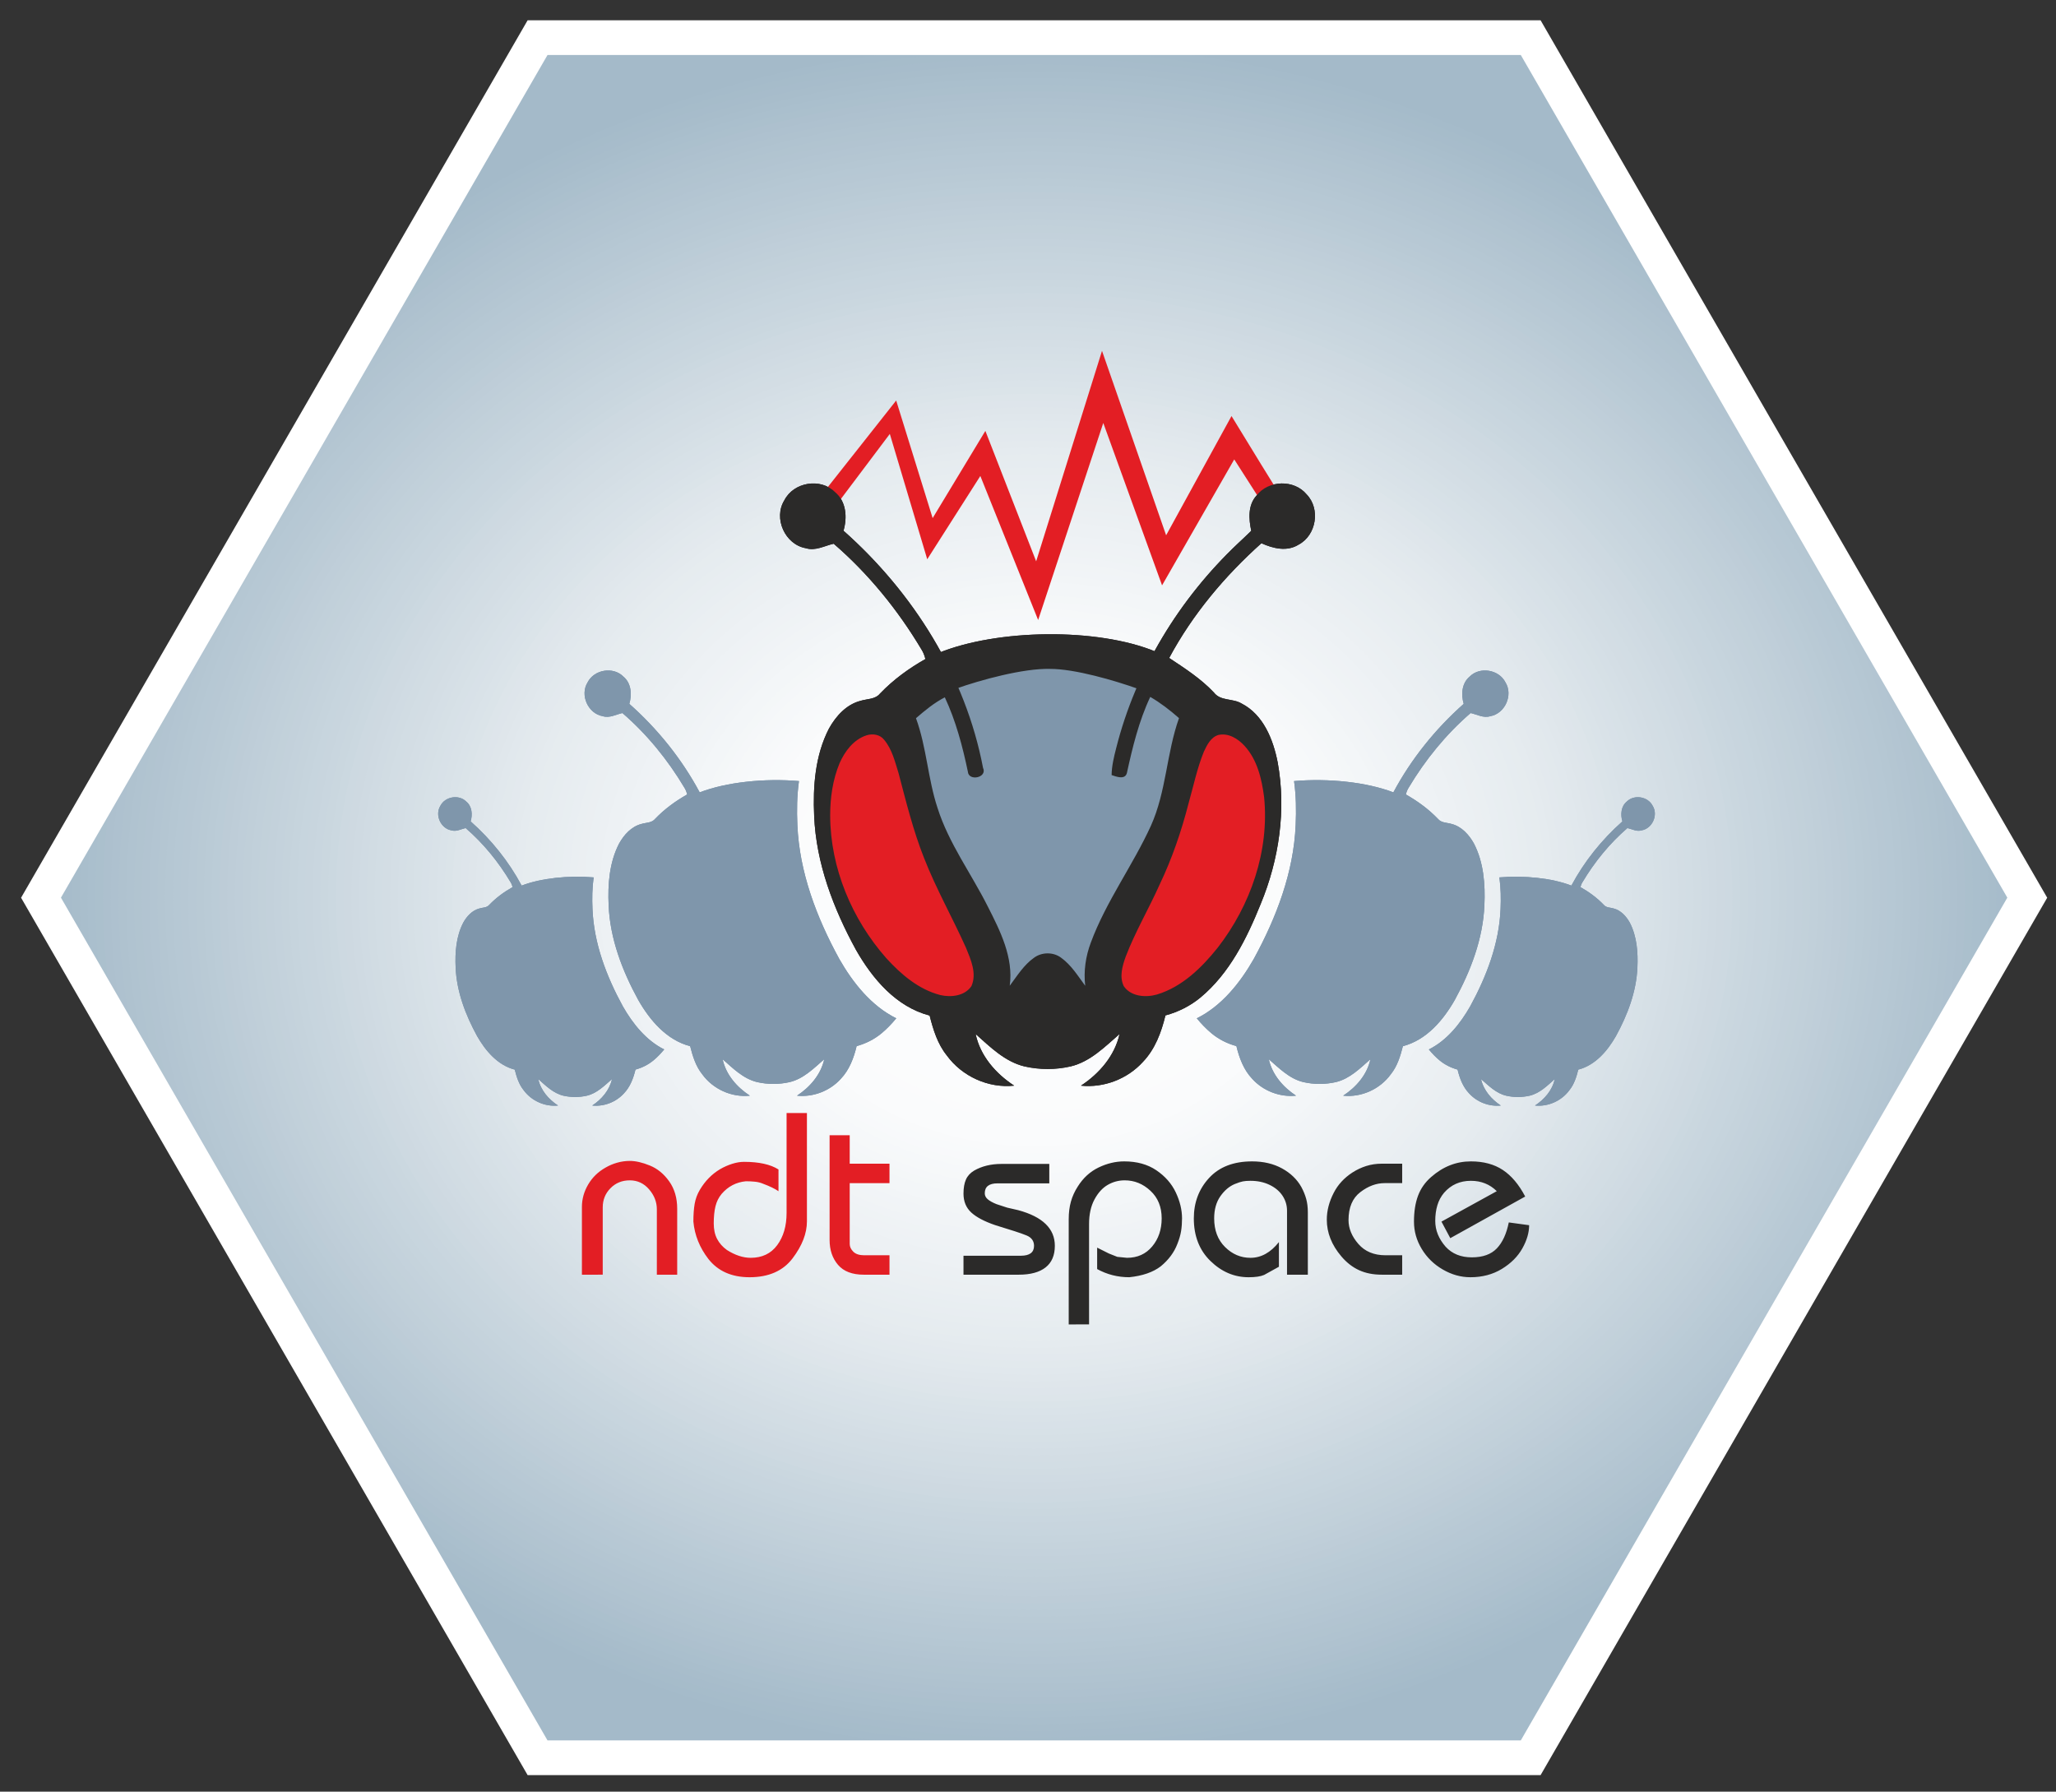
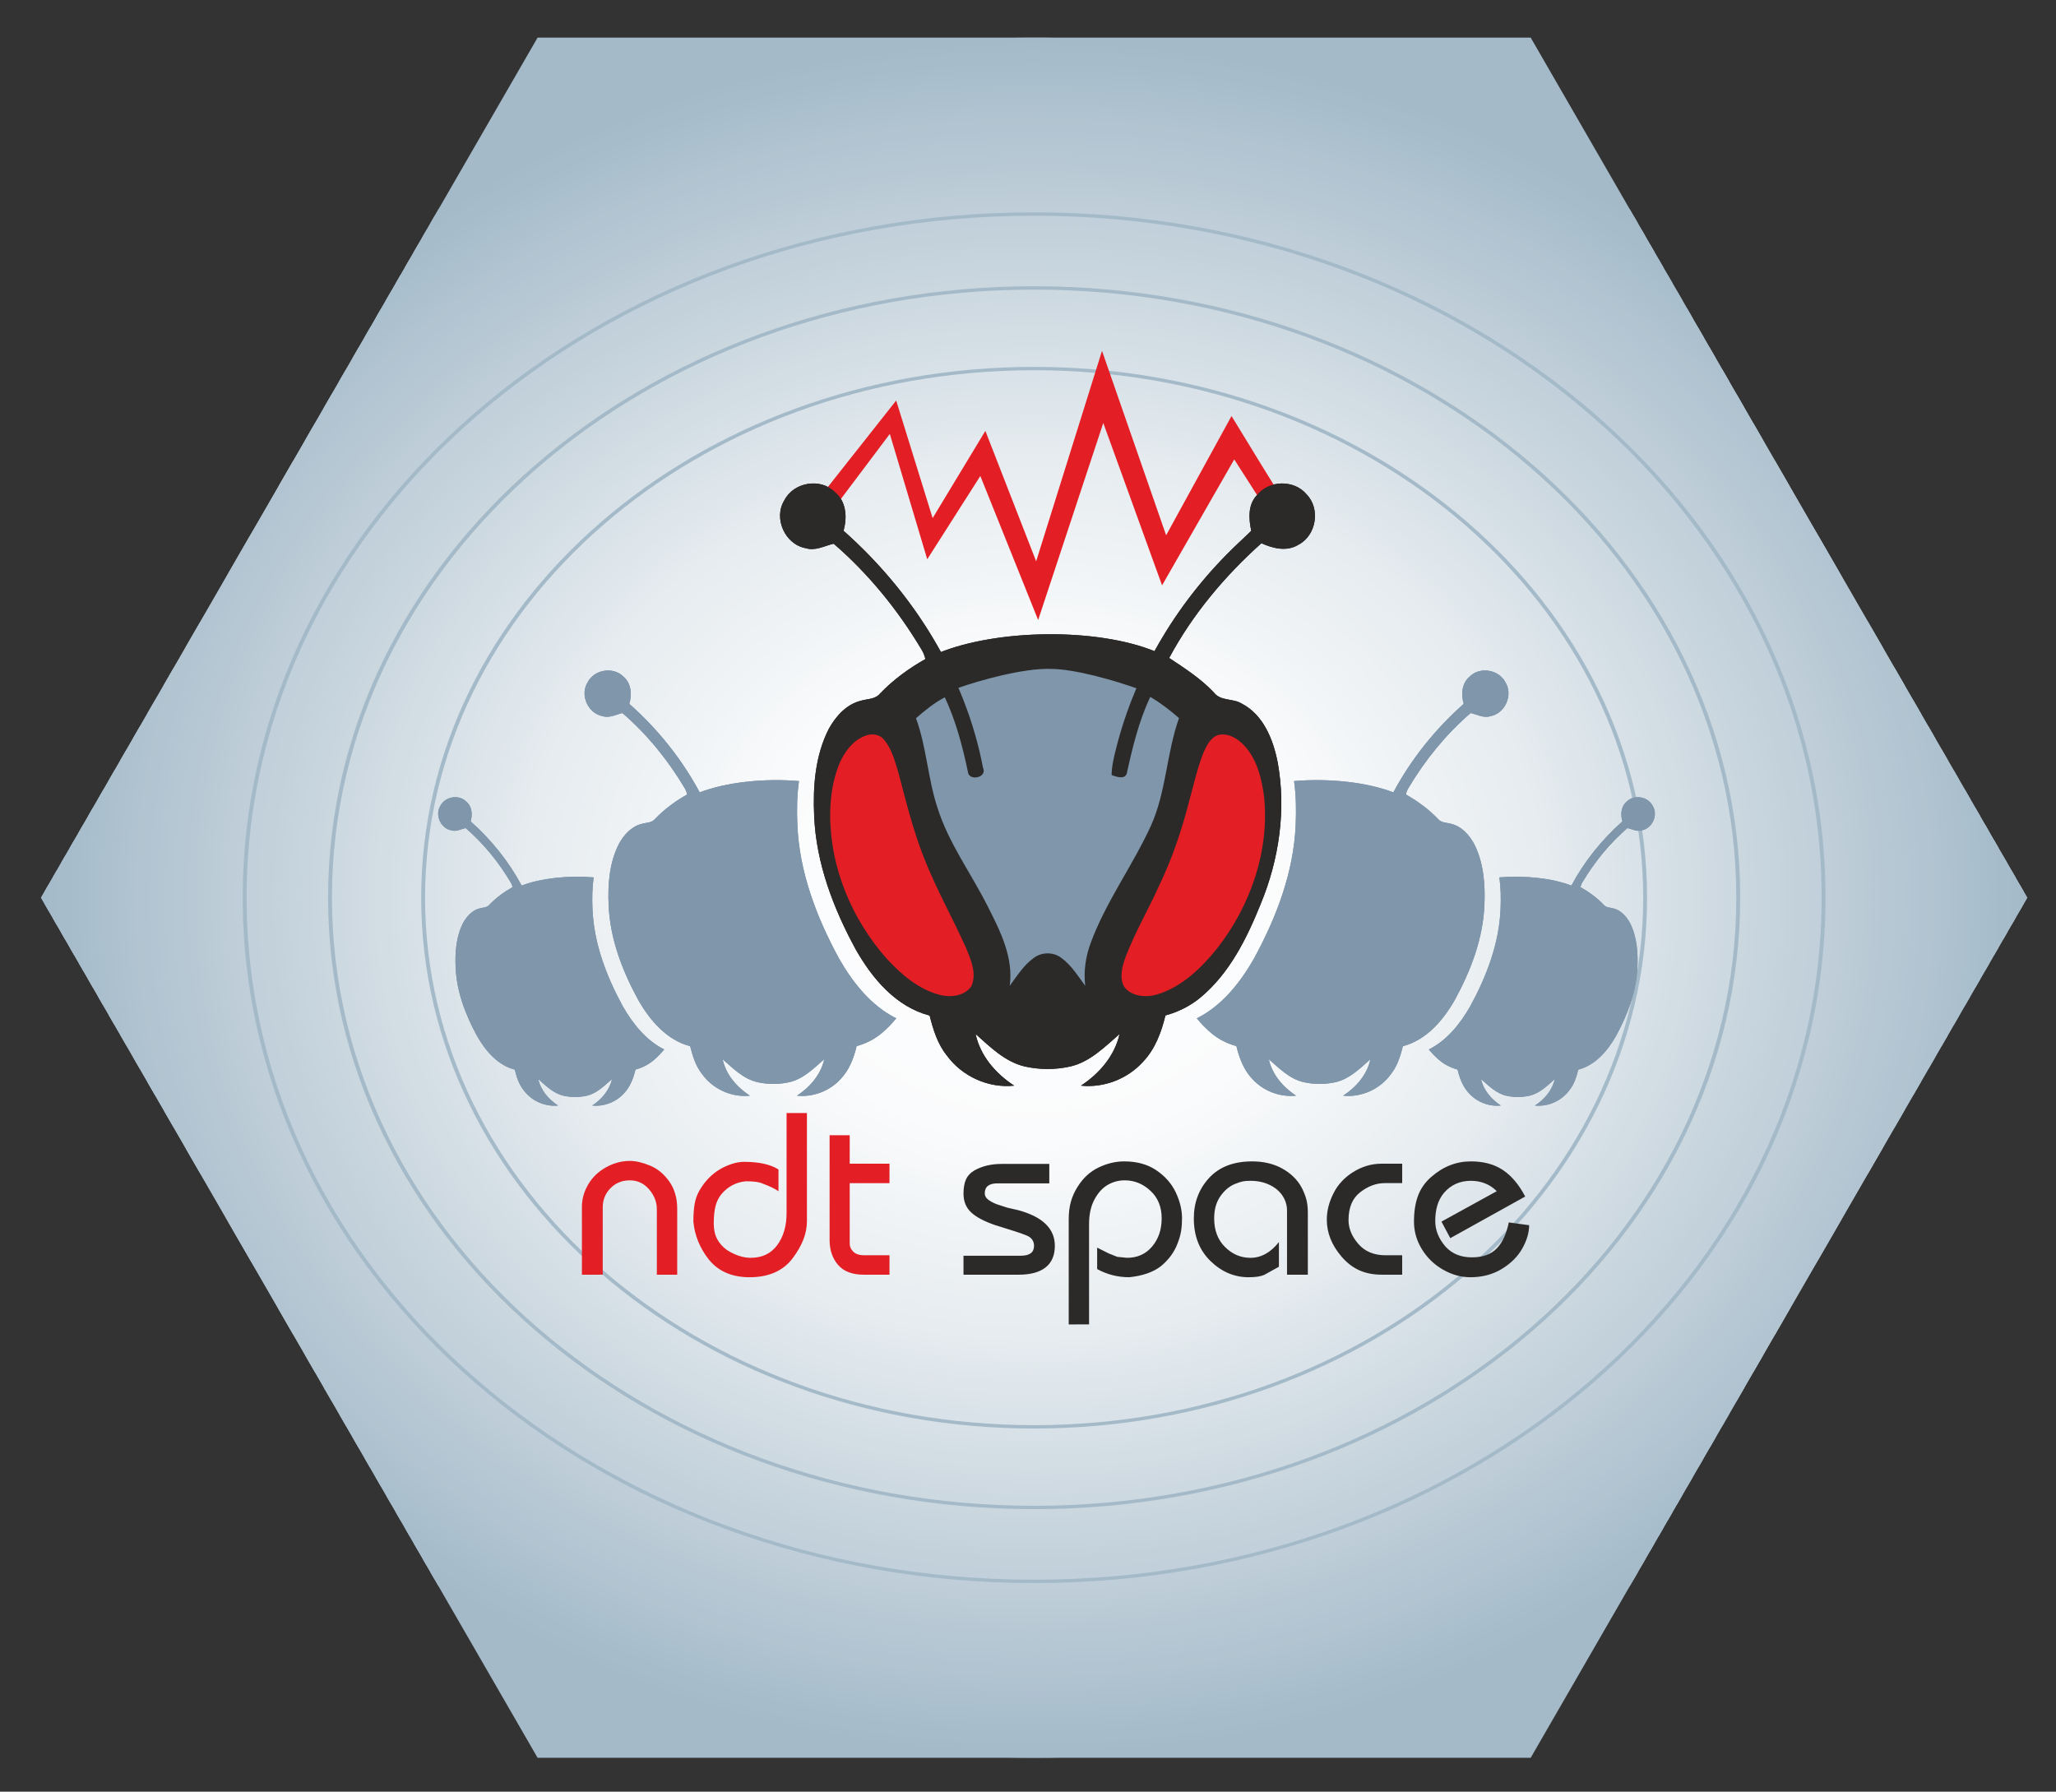
<svg xmlns="http://www.w3.org/2000/svg" viewBox="0 0 93.333 81.333" height="81.333" width="93.333" xml:space="preserve" id="svg2" version="1.1">
  <rect x="0" y="0" width="93.333" height="81.333" fill="#333333" stroke="none" />
  <defs id="defs6">
    <clipPath id="clipPath20" clipPathUnits="userSpaceOnUse">
      <path style="clip-rule:evenodd" id="path18" d="M 690.383,304.438 605.828,157.988 521.281,11.539 H 183.07 L 98.519,157.988 13.965,304.438 98.519,450.887 183.07,597.332 h 169.102 169.109 l 84.547,-146.445 z" />
    </clipPath>
  </defs>
  <g transform="matrix(1.333,0,0,-1.333,0,81.333)" id="g10">
    <g transform="scale(0.1)" id="g12">
      <g id="g14">
        <g clip-path="url(#clipPath20)" id="g16">
          <path id="path22" style="fill:#a4bac9;fill-opacity:1;fill-rule:evenodd;stroke:none" d="M 690.383,597.332 V 11.539 H 13.965 V 597.332 H 690.383" />
-           <path id="path24" style="fill:#ffffff;fill-opacity:1;fill-rule:evenodd;stroke:none" d="m 352.172,301.004 c 2.191,0 3.965,1.535 3.965,3.434 0,1.894 -1.774,3.429 -3.965,3.429 -2.188,0 -3.961,-1.535 -3.961,-3.429 0,-1.899 1.773,-3.434 3.961,-3.434" />
          <path id="path26" style="fill:#ffffff;fill-opacity:1;fill-rule:evenodd;stroke:none" d="m 352.172,302.148 c -1.457,0 -2.641,1.024 -2.641,2.29 0,1.261 1.184,2.285 2.641,2.285 1.461,0 2.644,-1.024 2.644,-2.285 0,-1.266 -1.183,-2.29 -2.644,-2.29 z m 0,-3.433 c 3.648,0 6.609,2.562 6.609,5.723 0,3.156 -2.961,5.718 -6.609,5.718 -3.645,0 -6.602,-2.562 -6.602,-5.718 0,-3.161 2.957,-5.723 6.602,-5.723" />
          <path id="path28" style="fill:#ffffff;fill-opacity:1;fill-rule:evenodd;stroke:none" d="m 352.172,299.859 c -2.914,0 -5.281,2.047 -5.281,4.579 0,2.527 2.367,4.574 5.281,4.574 2.922,0 5.289,-2.047 5.289,-4.574 0,-2.532 -2.367,-4.579 -5.289,-4.579 z m 0,-3.433 c 5.109,0 9.25,3.586 9.25,8.012 0,4.421 -4.141,8.007 -9.25,8.007 -5.106,0 -9.246,-3.586 -9.246,-8.007 0,-4.426 4.14,-8.012 9.246,-8.012" />
          <path id="path30" style="fill:#ffffff;fill-opacity:1;fill-rule:evenodd;stroke:none" d="m 352.172,297.57 c -4.375,0 -7.926,3.075 -7.926,6.868 0,3.789 3.551,6.863 7.926,6.863 4.383,0 7.93,-3.074 7.93,-6.863 0,-3.793 -3.547,-6.868 -7.93,-6.868 z m 0,-3.433 c 6.57,0 11.894,4.613 11.894,10.301 0,5.683 -5.324,10.292 -11.894,10.292 -6.563,0 -11.887,-4.609 -11.887,-10.292 0,-5.688 5.324,-10.301 11.887,-10.301" />
          <path id="path32" style="fill:#feffff;fill-opacity:1;fill-rule:evenodd;stroke:none" d="m 352.172,295.281 c -5.836,0 -10.567,4.102 -10.567,9.157 0,5.054 4.731,9.152 10.567,9.152 5.84,0 10.57,-4.098 10.57,-9.152 0,-5.055 -4.73,-9.157 -10.57,-9.157 z m 0,-3.429 c 8.031,0 14.535,5.632 14.535,12.586 0,6.949 -6.504,12.585 -14.535,12.585 -8.024,0 -14.527,-5.636 -14.527,-12.585 0,-6.954 6.503,-12.586 14.527,-12.586" />
          <path id="path34" style="fill:#fefeff;fill-opacity:1;fill-rule:evenodd;stroke:none" d="m 352.172,292.996 c -7.293,0 -13.207,5.121 -13.207,11.442 0,6.316 5.914,11.437 13.207,11.437 7.297,0 13.215,-5.121 13.215,-11.437 0,-6.321 -5.918,-11.442 -13.215,-11.442 z m 0,-3.433 c 9.488,0 17.176,6.66 17.176,14.875 0,8.214 -7.688,14.871 -17.176,14.871 -9.484,0 -17.172,-6.657 -17.172,-14.871 0,-8.215 7.688,-14.875 17.172,-14.875" />
          <path id="path36" style="fill:#fefefe;fill-opacity:1;fill-rule:evenodd;stroke:none" d="m 352.172,290.707 c -8.754,0 -15.852,6.145 -15.852,13.731 0,7.582 7.098,13.726 15.852,13.726 8.758,0 15.855,-6.144 15.855,-13.726 0,-7.586 -7.097,-13.731 -15.855,-13.731 z m 0,-3.434 c 10.945,0 19.82,7.684 19.82,17.165 0,9.476 -8.875,17.16 -19.82,17.16 -10.942,0 -19.817,-7.684 -19.817,-17.16 0,-9.481 8.875,-17.165 19.817,-17.165" />
          <path id="path38" style="fill:#fefefe;fill-opacity:1;fill-rule:evenodd;stroke:none" d="m 352.172,288.418 c -10.211,0 -18.496,7.172 -18.496,16.02 0,8.843 8.285,16.015 18.496,16.015 10.219,0 18.496,-7.172 18.496,-16.015 0,-8.848 -8.277,-16.02 -18.496,-16.02 z m 0,-3.434 c 12.406,0 22.461,8.707 22.461,19.454 0,10.738 -10.055,19.445 -22.461,19.445 -12.402,0 -22.457,-8.707 -22.457,-19.445 0,-10.747 10.055,-19.454 22.457,-19.454" />
          <path id="path40" style="fill:#fefefe;fill-opacity:1;fill-rule:evenodd;stroke:none" d="m 352.172,286.129 c -11.672,0 -21.137,8.195 -21.137,18.309 0,10.105 9.465,18.304 21.137,18.304 11.676,0 21.141,-8.199 21.141,-18.304 0,-10.114 -9.465,-18.309 -21.141,-18.309 z m 0,-3.43 c 13.867,0 25.101,9.731 25.101,21.739 0,12.003 -11.234,21.738 -25.101,21.738 -13.859,0 -25.098,-9.735 -25.098,-21.738 0,-12.008 11.239,-21.739 25.098,-21.739" />
          <path id="path42" style="fill:#fefefe;fill-opacity:1;fill-rule:evenodd;stroke:none" d="m 352.172,283.844 c -13.133,0 -23.777,9.219 -23.777,20.594 0,11.371 10.644,20.593 23.777,20.593 13.133,0 23.781,-9.222 23.781,-20.593 0,-11.375 -10.648,-20.594 -23.781,-20.594 z m 0,-3.434 c 15.324,0 27.746,10.758 27.746,24.028 0,13.269 -12.422,24.023 -27.746,24.023 -15.32,0 -27.742,-10.754 -27.742,-24.023 0,-13.27 12.422,-24.028 27.742,-24.028" />
          <path id="path44" style="fill:#fefefe;fill-opacity:1;fill-rule:evenodd;stroke:none" d="m 352.172,281.551 c -14.59,0 -26.422,10.25 -26.422,22.887 0,12.636 11.832,22.878 26.422,22.878 14.594,0 26.426,-10.242 26.426,-22.878 0,-12.637 -11.832,-22.887 -26.426,-22.887 z m 0,-3.43 c 16.781,0 30.391,11.781 30.391,26.317 0,14.531 -13.61,26.312 -30.391,26.312 -16.781,0 -30.383,-11.781 -30.383,-26.312 0,-14.536 13.602,-26.317 30.383,-26.317" />
          <path id="path46" style="fill:#fdfefe;fill-opacity:1;fill-rule:evenodd;stroke:none" d="m 352.172,279.266 c -16.051,0 -29.063,11.269 -29.063,25.172 0,13.898 13.012,25.171 29.063,25.171 16.055,0 29.066,-11.273 29.066,-25.171 0,-13.903 -13.011,-25.172 -29.066,-25.172 z m 0,-3.434 c 18.242,0 33.031,12.809 33.031,28.606 0,15.796 -14.789,28.601 -33.031,28.601 -18.238,0 -33.024,-12.805 -33.024,-28.601 0,-15.797 14.786,-28.606 33.024,-28.606" />
          <path id="path48" style="fill:#fdfefe;fill-opacity:1;fill-rule:evenodd;stroke:none" d="m 352.172,276.977 c -17.508,0 -31.703,12.293 -31.703,27.461 0,15.164 14.195,27.457 31.703,27.457 17.516,0 31.711,-12.293 31.711,-27.457 0,-15.168 -14.195,-27.461 -31.711,-27.461 z m 0,-3.434 c 19.703,0 35.672,13.832 35.672,30.895 0,17.058 -15.969,30.89 -35.672,30.89 -19.699,0 -35.668,-13.832 -35.668,-30.89 0,-17.063 15.969,-30.895 35.668,-30.895" />
          <path id="path50" style="fill:#fdfefe;fill-opacity:1;fill-rule:evenodd;stroke:none" d="m 352.172,274.688 c -18.969,0 -34.348,13.32 -34.348,29.75 0,16.429 15.379,29.746 34.348,29.746 18.973,0 34.351,-13.317 34.351,-29.746 0,-16.43 -15.378,-29.75 -34.351,-29.75 z m 0,-3.43 c 21.164,0 38.316,14.851 38.316,33.18 0,18.32 -17.152,33.179 -38.316,33.179 -21.156,0 -38.313,-14.859 -38.313,-33.179 0,-18.329 17.157,-33.18 38.313,-33.18" />
          <path id="path52" style="fill:#fdfdfe;fill-opacity:1;fill-rule:evenodd;stroke:none" d="m 352.172,272.398 c -20.426,0 -36.992,14.344 -36.992,32.04 0,17.691 16.566,32.031 36.992,32.031 20.43,0 36.992,-14.34 36.992,-32.031 0,-17.696 -16.562,-32.04 -36.992,-32.04 z m 0,-3.429 c 22.621,0 40.957,15.879 40.957,35.469 0,19.585 -18.336,35.464 -40.957,35.464 -22.617,0 -40.953,-15.879 -40.953,-35.464 0,-19.59 18.336,-35.469 40.953,-35.469" />
          <path id="path54" style="fill:#fdfdfe;fill-opacity:1;fill-rule:evenodd;stroke:none" d="m 352.172,270.113 c -21.887,0 -39.633,15.364 -39.633,34.325 0,18.953 17.746,34.324 39.633,34.324 21.891,0 39.637,-15.371 39.637,-34.324 0,-18.961 -17.746,-34.325 -39.637,-34.325 z m 0,-3.433 c 24.078,0 43.598,16.906 43.598,37.758 0,20.851 -19.52,37.753 -43.598,37.753 -24.074,0 -43.594,-16.902 -43.594,-37.753 0,-20.852 19.52,-37.758 43.594,-37.758" />
          <path id="path56" style="fill:#fdfdfe;fill-opacity:1;fill-rule:evenodd;stroke:none" d="m 352.172,267.824 c -23.348,0 -42.274,16.391 -42.274,36.614 0,20.218 18.926,36.609 42.274,36.609 23.351,0 42.277,-16.391 42.277,-36.609 0,-20.223 -18.926,-36.614 -42.277,-36.614 z m 0,-3.433 c 25.539,0 46.242,17.929 46.242,40.047 0,22.113 -20.703,40.042 -46.242,40.042 -25.535,0 -46.238,-17.929 -46.238,-40.042 0,-22.118 20.703,-40.047 46.238,-40.047" />
          <path id="path58" style="fill:#fdfdfe;fill-opacity:1;fill-rule:evenodd;stroke:none" d="m 352.172,265.535 c -24.805,0 -44.918,17.418 -44.918,38.903 0,21.484 20.113,38.898 44.918,38.898 24.808,0 44.918,-17.414 44.918,-38.898 0,-21.485 -20.11,-38.903 -44.918,-38.903 z m 0,-3.43 c 27,0 48.887,18.95 48.887,42.333 0,23.378 -21.887,42.332 -48.887,42.332 -26.996,0 -48.879,-18.954 -48.879,-42.332 0,-23.383 21.883,-42.333 48.879,-42.333" />
          <path id="path60" style="fill:#fcfdfd;fill-opacity:1;fill-rule:evenodd;stroke:none" d="m 352.172,263.246 c -26.266,0 -47.559,18.442 -47.559,41.192 0,22.746 21.293,41.187 47.559,41.187 26.269,0 47.562,-18.441 47.562,-41.187 0,-22.75 -21.293,-41.192 -47.562,-41.192 z m 0,-3.43 c 28.457,0 51.527,19.977 51.527,44.622 0,24.644 -23.07,44.617 -51.527,44.617 -28.453,0 -51.52,-19.973 -51.52,-44.617 0,-24.645 23.067,-44.622 51.52,-44.622" />
          <path id="path62" style="fill:#fcfdfd;fill-opacity:1;fill-rule:evenodd;stroke:none" d="m 352.172,260.957 c -27.723,0 -50.199,19.469 -50.199,43.481 0,24.011 22.476,43.476 50.199,43.476 27.726,0 50.207,-19.465 50.207,-43.476 0,-24.012 -22.481,-43.481 -50.207,-43.481 z m 0,-3.43 c 29.918,0 54.168,21 54.168,46.911 0,25.906 -24.25,46.906 -54.168,46.906 -29.914,0 -54.164,-21 -54.164,-46.906 0,-25.911 24.25,-46.911 54.164,-46.911" />
          <path id="path64" style="fill:#fcfdfd;fill-opacity:1;fill-rule:evenodd;stroke:none" d="m 352.172,258.672 c -29.184,0 -52.84,20.488 -52.84,45.766 0,25.273 23.656,45.765 52.84,45.765 29.187,0 52.848,-20.492 52.848,-45.765 0,-25.278 -23.661,-45.766 -52.848,-45.766 z m 0,-3.434 c 31.375,0 56.812,22.028 56.812,49.2 0,27.167 -25.437,49.195 -56.812,49.195 -31.371,0 -56.805,-22.028 -56.805,-49.195 0,-27.172 25.434,-49.2 56.805,-49.2" />
          <path id="path66" style="fill:#fcfdfd;fill-opacity:1;fill-rule:evenodd;stroke:none" d="m 352.172,256.383 c -30.645,0 -55.484,21.512 -55.484,48.055 0,26.535 24.839,48.05 55.484,48.05 30.648,0 55.488,-21.515 55.488,-48.05 0,-26.543 -24.84,-48.055 -55.488,-48.055 z m 0,-3.434 c 32.836,0 59.453,23.051 59.453,51.489 0,28.433 -26.617,51.484 -59.453,51.484 -32.832,0 -59.449,-23.051 -59.449,-51.484 0,-28.438 26.617,-51.489 59.449,-51.489" />
          <path id="path68" style="fill:#fcfdfd;fill-opacity:1;fill-rule:evenodd;stroke:none" d="m 352.172,254.094 c -32.102,0 -58.129,22.539 -58.129,50.344 0,27.8 26.027,50.339 58.129,50.339 32.105,0 58.133,-22.539 58.133,-50.339 0,-27.805 -26.028,-50.344 -58.133,-50.344 z m 0,-3.43 c 34.297,0 62.094,24.074 62.094,53.774 0,29.699 -27.797,53.773 -62.094,53.773 -34.293,0 -62.09,-24.074 -62.09,-53.773 0,-29.7 27.797,-53.774 62.09,-53.774" />
          <path id="path70" style="fill:#fcfcfd;fill-opacity:1;fill-rule:evenodd;stroke:none" d="m 352.172,251.805 c -33.563,0 -60.77,23.566 -60.77,52.633 0,29.066 27.207,52.625 60.77,52.625 33.566,0 60.773,-23.559 60.773,-52.625 0,-29.067 -27.207,-52.633 -60.773,-52.633 z m 0,-3.434 c 35.754,0 64.738,25.102 64.738,56.067 0,30.96 -28.984,56.058 -64.738,56.058 -35.75,0 -64.734,-25.098 -64.734,-56.058 0,-30.965 28.984,-56.067 64.734,-56.067" />
          <path id="path72" style="fill:#fcfcfd;fill-opacity:1;fill-rule:evenodd;stroke:none" d="m 352.172,249.52 c -35.02,0 -63.414,24.585 -63.414,54.918 0,30.328 28.394,54.917 63.414,54.917 35.023,0 63.414,-24.589 63.414,-54.917 0,-30.333 -28.391,-54.918 -63.414,-54.918 z m 0,-3.434 c 37.215,0 67.383,26.125 67.383,58.352 0,32.222 -30.168,58.351 -67.383,58.351 -37.207,0 -67.375,-26.129 -67.375,-58.351 0,-32.227 30.168,-58.352 67.375,-58.352" />
          <path id="path74" style="fill:#fbfcfd;fill-opacity:1;fill-rule:evenodd;stroke:none" d="m 352.172,247.23 c -36.481,0 -66.055,25.61 -66.055,57.208 0,31.593 29.574,57.203 66.055,57.203 36.484,0 66.058,-25.61 66.058,-57.203 0,-31.598 -29.574,-57.208 -66.058,-57.208 z m 0,-3.433 c 38.672,0 70.023,27.148 70.023,60.641 0,33.488 -31.351,60.636 -70.023,60.636 -38.668,0 -70.016,-27.148 -70.016,-60.636 0,-33.493 31.348,-60.641 70.016,-60.641" />
          <path id="path76" style="fill:#fbfcfd;fill-opacity:1;fill-rule:evenodd;stroke:none" d="m 352.172,244.941 c -37.942,0 -68.695,26.637 -68.695,59.497 0,32.855 30.753,59.492 68.695,59.492 37.945,0 68.703,-26.637 68.703,-59.492 0,-32.86 -30.758,-59.497 -68.703,-59.497 z m 0,-3.429 c 40.133,0 72.664,28.172 72.664,62.926 0,34.75 -32.531,62.925 -72.664,62.925 -40.129,0 -72.66,-28.175 -72.66,-62.925 0,-34.754 32.531,-62.926 72.66,-62.926" />
          <path id="path78" style="fill:#fbfcfd;fill-opacity:1;fill-rule:evenodd;stroke:none" d="m 352.172,242.652 c -39.399,0 -71.336,27.661 -71.336,61.786 0,34.121 31.937,61.781 71.336,61.781 39.402,0 71.344,-27.66 71.344,-61.781 0,-34.125 -31.942,-61.786 -71.344,-61.786 z m 0,-3.433 c 41.59,0 75.308,29.199 75.308,65.219 0,36.015 -33.718,65.21 -75.308,65.21 -41.59,0 -75.301,-29.195 -75.301,-65.21 0,-36.02 33.711,-65.219 75.301,-65.219" />
          <path id="path80" style="fill:#fbfcfd;fill-opacity:1;fill-rule:evenodd;stroke:none" d="m 352.172,240.363 c -40.856,0 -73.981,28.688 -73.981,64.075 0,35.382 33.125,64.07 73.981,64.07 40.863,0 73.984,-28.688 73.984,-64.07 0,-35.387 -33.121,-64.075 -73.984,-64.075 z m 0,-3.429 c 43.051,0 77.949,30.222 77.949,67.504 0,37.281 -34.898,67.503 -77.949,67.503 -43.047,0 -77.945,-30.222 -77.945,-67.503 0,-37.282 34.898,-67.504 77.945,-67.504" />
          <path id="path82" style="fill:#fbfcfd;fill-opacity:1;fill-rule:evenodd;stroke:none" d="m 352.172,238.078 c -42.317,0 -76.621,29.711 -76.621,66.36 0,36.648 34.304,66.359 76.621,66.359 42.32,0 76.629,-29.711 76.629,-66.359 0,-36.649 -34.309,-66.36 -76.629,-66.36 z m 0,-3.433 c 44.512,0 80.59,31.246 80.59,69.793 0,38.542 -36.078,69.789 -80.59,69.789 -44.504,0 -80.586,-31.247 -80.586,-69.789 0,-38.547 36.082,-69.793 80.586,-69.793" />
          <path id="path84" style="fill:#fbfcfc;fill-opacity:1;fill-rule:evenodd;stroke:none" d="m 352.172,235.785 c -43.777,0 -79.266,30.738 -79.266,68.653 0,37.91 35.489,68.644 79.266,68.644 43.781,0 79.269,-30.734 79.269,-68.644 0,-37.915 -35.488,-68.653 -79.269,-68.653 z m 0,-3.43 c 45.969,0 83.234,32.27 83.234,72.083 0,39.804 -37.265,72.078 -83.234,72.078 -45.965,0 -83.231,-32.274 -83.231,-72.078 0,-39.813 37.266,-72.083 83.231,-72.083" />
          <path id="path86" style="fill:#fbfcfc;fill-opacity:1;fill-rule:evenodd;stroke:none" d="m 352.172,233.5 c -45.238,0 -81.91,31.758 -81.91,70.938 0,39.175 36.672,70.933 81.91,70.933 45.238,0 81.91,-31.758 81.91,-70.933 0,-39.18 -36.672,-70.938 -81.91,-70.938 z m 0,-3.434 c 47.43,0 85.875,33.297 85.875,74.372 0,41.07 -38.445,74.367 -85.875,74.367 -47.426,0 -85.871,-33.297 -85.871,-74.367 0,-41.075 38.445,-74.372 85.871,-74.372" />
          <path id="path88" style="fill:#fbfbfc;fill-opacity:1;fill-rule:evenodd;stroke:none" d="m 352.172,231.211 c -46.695,0 -84.551,32.785 -84.551,73.227 0,40.437 37.856,73.222 84.551,73.222 46.699,0 84.555,-32.785 84.555,-73.222 0,-40.442 -37.856,-73.227 -84.555,-73.227 z m 0,-3.434 c 48.887,0 88.519,34.325 88.519,76.661 0,42.335 -39.632,76.656 -88.519,76.656 -48.883,0 -88.512,-34.321 -88.512,-76.656 0,-42.336 39.629,-76.661 88.512,-76.661" />
          <path id="path90" style="fill:#fafbfc;fill-opacity:1;fill-rule:evenodd;stroke:none" d="m 352.172,228.926 c -48.152,0 -87.192,33.804 -87.192,75.512 0,41.703 39.04,75.511 87.192,75.511 48.16,0 87.195,-33.808 87.195,-75.511 0,-41.708 -39.035,-75.512 -87.195,-75.512 z m 0,-3.434 c 50.348,0 91.16,35.344 91.16,78.946 0,43.597 -40.812,78.945 -91.16,78.945 -50.34,0 -91.156,-35.348 -91.156,-78.945 0,-43.602 40.816,-78.946 91.156,-78.946" />
          <path id="path92" style="fill:#fafbfc;fill-opacity:1;fill-rule:evenodd;stroke:none" d="m 352.172,226.637 c -49.613,0 -89.832,34.832 -89.832,77.801 0,42.964 40.219,77.796 89.832,77.796 49.617,0 89.84,-34.832 89.84,-77.796 0,-42.969 -40.223,-77.801 -89.84,-77.801 z m 0,-3.434 c 51.808,0 93.805,36.371 93.805,81.235 0,44.863 -41.997,81.23 -93.805,81.23 -51.801,0 -93.797,-36.367 -93.797,-81.23 0,-44.864 41.996,-81.235 93.797,-81.235" />
          <path id="path94" style="fill:#fafbfc;fill-opacity:1;fill-rule:evenodd;stroke:none" d="m 352.172,224.348 c -51.074,0 -92.477,35.855 -92.477,80.09 0,44.23 41.403,80.085 92.477,80.085 51.078,0 92.48,-35.855 92.48,-80.085 0,-44.235 -41.402,-80.09 -92.48,-80.09 z m 0,-3.434 c 53.266,0 96.445,37.395 96.445,83.524 0,46.125 -43.179,83.519 -96.445,83.519 -53.262,0 -96.438,-37.394 -96.438,-83.519 0,-46.129 43.176,-83.524 96.438,-83.524" />
          <path id="path96" style="fill:#fafbfc;fill-opacity:1;fill-rule:evenodd;stroke:none" d="m 352.172,222.059 c -52.531,0 -95.117,36.882 -95.117,82.379 0,45.496 42.586,82.375 95.117,82.375 52.535,0 95.125,-36.879 95.125,-82.375 0,-45.497 -42.59,-82.379 -95.125,-82.379 z m 0,-3.434 c 54.723,0 99.086,38.418 99.086,85.813 0,47.386 -44.363,85.808 -99.086,85.808 -54.723,0 -99.082,-38.422 -99.082,-85.808 0,-47.395 44.359,-85.813 99.082,-85.813" />
          <path id="path98" style="fill:#f9fafb;fill-opacity:1;fill-rule:evenodd;stroke:none" d="m 352.172,219.77 c -53.988,0 -97.758,37.906 -97.758,84.668 0,46.757 43.77,84.664 97.758,84.664 53.996,0 97.766,-37.907 97.766,-84.664 0,-46.762 -43.77,-84.668 -97.766,-84.668 z m 0,-3.43 c 56.183,0 101.73,39.441 101.73,88.098 0,48.652 -45.547,88.097 -101.73,88.097 -56.18,0 -101.727,-39.445 -101.727,-88.097 0,-48.657 45.547,-88.098 101.727,-88.098" />
          <path id="path100" style="fill:#f8fafb;fill-opacity:1;fill-rule:evenodd;stroke:none" d="m 352.172,217.484 c -55.449,0 -100.402,38.926 -100.402,86.954 0,48.019 44.953,86.953 100.402,86.953 55.457,0 100.406,-38.934 100.406,-86.953 0,-48.028 -44.949,-86.954 -100.406,-86.954 z m 0,-3.433 c 57.644,0 104.371,40.469 104.371,90.387 0,49.917 -46.727,90.382 -104.371,90.382 -57.637,0 -104.367,-40.465 -104.367,-90.382 0,-49.918 46.73,-90.387 104.367,-90.387" />
          <path id="path102" style="fill:#f8f9fb;fill-opacity:1;fill-rule:evenodd;stroke:none" d="m 352.172,215.191 c -56.91,0 -103.047,39.957 -103.047,89.247 0,49.285 46.137,89.238 103.047,89.238 56.914,0 103.051,-39.953 103.051,-89.238 0,-49.29 -46.137,-89.247 -103.051,-89.247 z m 0,-3.429 c 59.105,0 107.012,41.492 107.012,92.676 0,51.179 -47.907,92.671 -107.012,92.671 -59.098,0 -107.008,-41.492 -107.008,-92.671 0,-51.184 47.91,-92.676 107.008,-92.676" />
          <path id="path104" style="fill:#f7f9fa;fill-opacity:1;fill-rule:evenodd;stroke:none" d="m 352.172,212.906 c -58.371,0 -105.688,40.981 -105.688,91.532 0,50.55 47.317,91.531 105.688,91.531 58.371,0 105.691,-40.981 105.691,-91.531 0,-50.551 -47.32,-91.532 -105.691,-91.532 z m 0,-3.433 c 60.562,0 109.656,42.515 109.656,94.965 0,52.445 -49.094,94.96 -109.656,94.96 -60.559,0 -109.652,-42.515 -109.652,-94.96 0,-52.45 49.093,-94.965 109.652,-94.965" />
          <path id="path106" style="fill:#f6f8fa;fill-opacity:1;fill-rule:evenodd;stroke:none" d="m 352.172,210.617 c -59.828,0 -108.328,42.004 -108.328,93.821 0,51.812 48.5,93.816 108.328,93.816 59.832,0 108.332,-42.004 108.332,-93.816 0,-51.817 -48.5,-93.821 -108.332,-93.821 z m 0,-3.433 c 62.019,0 112.301,43.543 112.301,97.254 0,53.71 -50.282,97.25 -112.301,97.25 -62.016,0 -112.293,-43.54 -112.293,-97.25 0,-53.711 50.277,-97.254 112.293,-97.254" />
          <path id="path108" style="fill:#f6f8f9;fill-opacity:1;fill-rule:evenodd;stroke:none" d="m 352.172,208.332 c -61.285,0 -110.973,43.027 -110.973,96.106 0,53.078 49.688,96.105 110.973,96.105 61.293,0 110.976,-43.027 110.976,-96.105 0,-53.079 -49.683,-96.106 -110.976,-96.106 z m 0,-3.434 c 63.48,0 114.941,44.563 114.941,99.54 0,54.972 -51.461,99.539 -114.941,99.539 -63.477,0 -114.934,-44.567 -114.934,-99.539 0,-54.977 51.457,-99.54 114.934,-99.54" />
          <path id="path110" style="fill:#f5f7f9;fill-opacity:1;fill-rule:evenodd;stroke:none" d="m 352.172,206.039 c -62.746,0 -113.613,44.055 -113.613,98.399 0,54.339 50.867,98.39 113.613,98.39 62.754,0 113.621,-44.051 113.621,-98.39 0,-54.344 -50.867,-98.399 -113.621,-98.399 z m 0,-3.434 c 64.941,0 117.582,45.59 117.582,101.833 0,56.234 -52.641,101.824 -117.582,101.824 -64.934,0 -117.578,-45.59 -117.578,-101.824 0,-56.243 52.644,-101.833 117.578,-101.833" />
          <path id="path112" style="fill:#f4f7f8;fill-opacity:1;fill-rule:evenodd;stroke:none" d="m 352.172,203.754 c -64.207,0 -116.254,45.074 -116.254,100.684 0,55.601 52.047,100.683 116.254,100.683 64.211,0 116.262,-45.082 116.262,-100.683 0,-55.61 -52.051,-100.684 -116.262,-100.684 z m 0,-3.434 c 66.402,0 120.226,46.614 120.226,104.118 0,57.5 -53.824,104.117 -120.226,104.117 -66.395,0 -120.223,-46.617 -120.223,-104.117 0,-57.504 53.828,-104.118 120.223,-104.118" />
          <path id="path114" style="fill:#f3f6f8;fill-opacity:1;fill-rule:evenodd;stroke:none" d="m 352.172,201.465 c -65.664,0 -118.899,46.101 -118.899,102.973 0,56.867 53.235,102.968 118.899,102.968 65.668,0 118.902,-46.101 118.902,-102.968 0,-56.872 -53.234,-102.973 -118.902,-102.973 z m 0,-3.434 c 67.859,0 122.867,47.641 122.867,106.407 0,58.765 -55.008,106.402 -122.867,106.402 -67.856,0 -122.863,-47.637 -122.863,-106.402 0,-58.766 55.007,-106.407 122.863,-106.407" />
          <path id="path116" style="fill:#f3f6f8;fill-opacity:1;fill-rule:evenodd;stroke:none" d="m 352.172,199.176 c -67.125,0 -121.543,47.129 -121.543,105.262 0,58.132 54.418,105.257 121.543,105.257 67.129,0 121.547,-47.125 121.547,-105.257 0,-58.133 -54.418,-105.262 -121.547,-105.262 z m 0,-3.43 c 69.316,0 125.508,48.66 125.508,108.692 0,60.027 -56.192,108.691 -125.508,108.691 -69.313,0 -125.504,-48.664 -125.504,-108.691 0,-60.032 56.191,-108.692 125.504,-108.692" />
          <path id="path118" style="fill:#f2f5f7;fill-opacity:1;fill-rule:evenodd;stroke:none" d="m 352.172,196.887 c -68.582,0 -124.184,48.152 -124.184,107.551 0,59.394 55.602,107.546 124.184,107.546 68.59,0 124.187,-48.152 124.187,-107.546 0,-59.399 -55.597,-107.551 -124.187,-107.551 z m 0,-3.434 c 70.777,0 128.148,49.692 128.148,110.985 0,61.292 -57.371,110.976 -128.148,110.976 -70.774,0 -128.149,-49.684 -128.149,-110.976 0,-61.293 57.375,-110.985 128.149,-110.985" />
          <path id="path120" style="fill:#f1f4f7;fill-opacity:1;fill-rule:evenodd;stroke:none" d="m 352.172,194.598 c -70.043,0 -126.824,49.175 -126.824,109.84 0,60.66 56.781,109.835 126.824,109.835 70.047,0 126.828,-49.175 126.828,-109.835 0,-60.665 -56.781,-109.84 -126.828,-109.84 z m 0,-3.43 c 72.238,0 130.797,50.711 130.797,113.27 0,62.554 -58.559,113.265 -130.797,113.265 -72.231,0 -130.789,-50.711 -130.789,-113.265 0,-62.559 58.558,-113.27 130.789,-113.27" />
          <path id="path122" style="fill:#f1f4f6;fill-opacity:1;fill-rule:evenodd;stroke:none" d="m 352.172,192.313 c -71.504,0 -129.469,50.199 -129.469,112.125 0,61.921 57.965,112.125 129.469,112.125 71.504,0 129.473,-50.204 129.473,-112.125 0,-61.926 -57.969,-112.125 -129.473,-112.125 z m 0,-3.434 c 73.695,0 133.437,51.734 133.437,115.559 0,63.816 -59.742,115.554 -133.437,115.554 -73.692,0 -133.43,-51.738 -133.43,-115.554 0,-63.825 59.738,-115.559 133.43,-115.559" />
          <path id="path124" style="fill:#f0f3f6;fill-opacity:1;fill-rule:evenodd;stroke:none" d="m 352.172,190.023 c -72.961,0 -132.109,51.223 -132.109,114.415 0,63.187 59.148,114.41 132.109,114.41 72.965,0 132.117,-51.223 132.117,-114.41 0,-63.192 -59.152,-114.415 -132.117,-114.415 z m 0,-3.433 c 75.152,0 136.078,52.762 136.078,117.848 0,65.082 -60.926,117.843 -136.078,117.843 -75.152,0 -136.074,-52.761 -136.074,-117.843 0,-65.086 60.922,-117.848 136.074,-117.848" />
          <path id="path126" style="fill:#eff3f5;fill-opacity:1;fill-rule:evenodd;stroke:none" d="m 352.172,187.734 c -74.422,0 -134.75,52.25 -134.75,116.704 0,64.449 60.328,116.699 134.75,116.699 74.426,0 134.758,-52.25 134.758,-116.699 0,-64.454 -60.332,-116.704 -134.758,-116.704 z m 0,-3.433 c 76.613,0 138.723,53.789 138.723,120.137 0,66.347 -62.11,120.132 -138.723,120.132 -76.609,0 -138.715,-53.785 -138.715,-120.132 0,-66.348 62.106,-120.137 138.715,-120.137" />
          <path id="path128" style="fill:#eff2f5;fill-opacity:1;fill-rule:evenodd;stroke:none" d="m 352.172,185.445 c -75.879,0 -137.395,53.274 -137.395,118.993 0,65.714 61.516,118.988 137.395,118.988 75.887,0 137.398,-53.274 137.398,-118.988 0,-65.719 -61.511,-118.993 -137.398,-118.993 z m 0,-3.433 c 78.074,0 141.363,54.812 141.363,122.426 0,67.609 -63.289,122.417 -141.363,122.417 -78.07,0 -141.359,-54.808 -141.359,-122.417 0,-67.614 63.289,-122.426 141.359,-122.426" />
          <path id="path130" style="fill:#eef2f5;fill-opacity:1;fill-rule:evenodd;stroke:none" d="m 352.172,183.16 c -77.34,0 -140.039,54.297 -140.039,121.278 0,66.98 62.699,121.277 140.039,121.277 77.344,0 140.043,-54.297 140.043,-121.277 0,-66.981 -62.699,-121.278 -140.043,-121.278 z m 0,-3.433 c 79.535,0 144.004,55.832 144.004,124.711 0,68.875 -64.469,124.71 -144.004,124.71 -79.527,0 -144,-55.835 -144,-124.71 0,-68.879 64.473,-124.711 144,-124.711" />
          <path id="path132" style="fill:#edf1f4;fill-opacity:1;fill-rule:evenodd;stroke:none" d="m 352.172,180.871 c -78.797,0 -142.68,55.32 -142.68,123.567 0,68.242 63.883,123.562 142.68,123.562 78.801,0 142.683,-55.32 142.683,-123.562 0,-68.247 -63.882,-123.567 -142.683,-123.567 z m 0,-3.433 c 80.992,0 146.644,56.859 146.644,127 0,70.136 -65.652,126.996 -146.644,126.996 -80.988,0 -146.645,-56.86 -146.645,-126.996 0,-70.141 65.657,-127 146.645,-127" />
          <path id="path134" style="fill:#edf1f4;fill-opacity:1;fill-rule:evenodd;stroke:none" d="m 352.172,178.582 c -80.258,0 -145.32,56.348 -145.32,125.856 0,69.503 65.062,125.851 145.32,125.851 80.262,0 145.324,-56.348 145.324,-125.851 0,-69.508 -65.062,-125.856 -145.324,-125.856 z m 0,-3.434 c 82.449,0 149.289,57.883 149.289,129.29 0,71.402 -66.84,129.285 -149.289,129.285 -82.445,0 -149.285,-57.883 -149.285,-129.285 0,-71.407 66.84,-129.29 149.285,-129.29" />
          <path id="path136" style="fill:#ecf0f3;fill-opacity:1;fill-rule:evenodd;stroke:none" d="m 352.172,176.293 c -81.719,0 -147.965,57.371 -147.965,128.145 0,70.769 66.246,128.14 147.965,128.14 81.723,0 147.969,-57.371 147.969,-128.14 0,-70.774 -66.246,-128.145 -147.969,-128.145 z m 0,-3.434 c 83.91,0 151.933,58.911 151.933,131.579 0,72.664 -68.023,131.57 -151.933,131.57 -83.906,0 -151.926,-58.906 -151.926,-131.57 0,-72.668 68.02,-131.579 151.926,-131.579" />
          <path id="path138" style="fill:#ebf0f3;fill-opacity:1;fill-rule:evenodd;stroke:none" d="m 352.172,174.004 c -83.176,0 -150.606,58.398 -150.606,130.434 0,72.031 67.43,130.429 150.606,130.429 83.18,0 150.613,-58.398 150.613,-130.429 0,-72.036 -67.433,-130.434 -150.613,-130.434 z m 0,-3.43 c 85.371,0 154.574,59.93 154.574,133.864 0,73.929 -69.203,133.863 -154.574,133.863 -85.367,0 -154.57,-59.934 -154.57,-133.863 0,-73.934 69.203,-133.864 154.57,-133.864" />
          <path id="path140" style="fill:#ebeff2;fill-opacity:1;fill-rule:evenodd;stroke:none" d="m 352.172,171.719 c -84.637,0 -153.246,59.418 -153.246,132.719 0,73.296 68.609,132.718 153.246,132.718 84.641,0 153.254,-59.422 153.254,-132.718 0,-73.301 -68.613,-132.719 -153.254,-132.719 z m 0,-3.434 c 86.828,0 157.219,60.957 157.219,136.153 0,75.195 -70.391,136.148 -157.219,136.148 -86.824,0 -157.211,-60.953 -157.211,-136.148 0,-75.196 70.387,-136.153 157.211,-136.153" />
          <path id="path142" style="fill:#eaeff2;fill-opacity:1;fill-rule:evenodd;stroke:none" d="m 352.172,169.426 c -86.094,0 -155.891,60.449 -155.891,135.012 0,74.562 69.797,135.003 155.891,135.003 86.098,0 155.894,-60.441 155.894,-135.003 0,-74.563 -69.796,-135.012 -155.894,-135.012 z m 0,-3.43 c 88.289,0 159.859,61.981 159.859,138.442 0,76.457 -71.57,138.437 -159.859,138.437 -88.285,0 -159.852,-61.98 -159.852,-138.437 0,-76.461 71.567,-138.442 159.852,-138.442" />
          <path id="path144" style="fill:#e9eef2;fill-opacity:1;fill-rule:evenodd;stroke:none" d="m 352.172,167.141 c -87.555,0 -158.531,61.468 -158.531,137.297 0,75.824 70.976,137.292 158.531,137.292 87.558,0 158.539,-61.468 158.539,-137.292 0,-75.829 -70.981,-137.297 -158.539,-137.297 z m 0,-3.434 c 89.746,0 162.5,63.008 162.5,140.731 0,77.718 -72.754,140.726 -162.5,140.726 -89.742,0 -162.496,-63.008 -162.496,-140.726 0,-77.723 72.754,-140.731 162.496,-140.731" />
          <path id="path146" style="fill:#e8eef1;fill-opacity:1;fill-rule:evenodd;stroke:none" d="m 352.172,164.852 c -89.016,0 -161.176,62.492 -161.176,139.586 0,77.085 72.16,139.582 161.176,139.582 89.019,0 161.18,-62.497 161.18,-139.582 0,-77.094 -72.161,-139.586 -161.18,-139.586 z m 0,-3.434 c 91.207,0 165.141,64.035 165.141,143.02 0,78.984 -73.934,143.015 -165.141,143.015 -91.203,0 -165.141,-64.031 -165.141,-143.015 0,-78.985 73.938,-143.02 165.141,-143.02" />
          <path id="path148" style="fill:#e8edf1;fill-opacity:1;fill-rule:evenodd;stroke:none" d="m 352.172,162.566 c -90.473,0 -163.817,63.516 -163.817,141.872 0,78.351 73.344,141.871 163.817,141.871 90.476,0 163.82,-63.52 163.82,-141.871 0,-78.356 -73.344,-141.872 -163.82,-141.872 z m 0,-3.433 c 92.668,0 167.785,65.055 167.785,145.305 0,80.246 -75.117,145.3 -167.785,145.3 -92.664,0 -167.781,-65.054 -167.781,-145.3 0,-80.25 75.117,-145.305 167.781,-145.305" />
          <path id="path150" style="fill:#e7edf0;fill-opacity:1;fill-rule:evenodd;stroke:none" d="m 352.172,160.273 c -91.93,0 -166.461,64.547 -166.461,144.165 0,79.617 74.531,144.156 166.461,144.156 91.937,0 166.465,-64.539 166.465,-144.156 0,-79.618 -74.528,-144.165 -166.465,-144.165 z m 0,-3.429 c 94.125,0 170.426,66.078 170.426,147.594 0,81.511 -76.301,147.589 -170.426,147.589 -94.121,0 -170.422,-66.078 -170.422,-147.589 0,-81.516 76.301,-147.594 170.422,-147.594" />
          <path id="path152" style="fill:#e6ecf0;fill-opacity:1;fill-rule:evenodd;stroke:none" d="m 352.172,157.988 c -93.391,0 -169.102,65.567 -169.102,146.45 0,80.878 75.711,146.449 169.102,146.449 93.394,0 169.105,-65.571 169.105,-146.449 0,-80.883 -75.711,-146.45 -169.105,-146.45 z m 0,-3.433 c 95.586,0 173.07,67.105 173.07,149.883 0,82.777 -77.484,149.878 -173.07,149.878 -95.578,0 -173.067,-67.101 -173.067,-149.878 0,-82.778 77.489,-149.883 173.067,-149.883" />
          <path id="path154" style="fill:#e6ecef;fill-opacity:1;fill-rule:evenodd;stroke:none" d="m 352.172,155.699 c -94.852,0 -171.742,66.59 -171.742,148.739 0,82.144 76.89,148.734 171.742,148.734 94.855,0 171.75,-66.59 171.75,-148.734 0,-82.149 -76.895,-148.739 -171.75,-148.739 z m 0,-3.433 c 97.043,0 175.711,68.129 175.711,152.172 0,84.039 -78.668,152.167 -175.711,152.167 -97.039,0 -175.707,-68.128 -175.707,-152.167 0,-84.043 78.668,-152.172 175.707,-152.172" />
          <path id="path156" style="fill:#e5ebef;fill-opacity:1;fill-rule:evenodd;stroke:none" d="m 352.172,153.41 c -96.313,0 -174.387,67.617 -174.387,151.028 0,83.41 78.074,151.023 174.387,151.023 96.312,0 174.391,-67.613 174.391,-151.023 0,-83.411 -78.079,-151.028 -174.391,-151.028 z m 0,-3.43 c 98.504,0 178.355,69.149 178.355,154.458 0,85.3 -79.851,154.457 -178.355,154.457 -98.5,0 -178.348,-69.157 -178.348,-154.457 0,-85.309 79.848,-154.458 178.348,-154.458" />
          <path id="path158" style="fill:#e4eaee;fill-opacity:1;fill-rule:evenodd;stroke:none" d="m 352.172,151.121 c -97.77,0 -177.027,68.641 -177.027,153.317 0,84.667 79.257,153.308 177.027,153.308 97.773,0 177.035,-68.641 177.035,-153.308 0,-84.676 -79.262,-153.317 -177.035,-153.317 z m 0,-3.43 c 99.961,0 180.996,70.176 180.996,156.747 0,86.566 -81.035,156.742 -180.996,156.742 -99.961,0 -180.992,-70.176 -180.992,-156.742 0,-86.571 81.031,-156.747 180.992,-156.747" />
          <path id="path160" style="fill:#e3e9ee;fill-opacity:1;fill-rule:evenodd;stroke:none" d="m 352.172,148.836 c -99.227,0 -179.668,69.664 -179.668,155.602 0,85.933 80.441,155.601 179.668,155.601 99.234,0 179.676,-69.668 179.676,-155.601 0,-85.938 -80.442,-155.602 -179.676,-155.602 z m 0,-3.434 c 101.422,0 183.637,71.203 183.637,159.036 0,87.832 -82.215,159.031 -183.637,159.031 -101.418,0 -183.637,-71.199 -183.637,-159.031 0,-87.833 82.219,-159.036 183.637,-159.036" />
          <path id="path162" style="fill:#e2e9ed;fill-opacity:1;fill-rule:evenodd;stroke:none" d="m 352.172,146.547 c -100.688,0 -182.313,70.691 -182.313,157.891 0,87.199 81.625,157.886 182.313,157.886 100.691,0 182.316,-70.687 182.316,-157.886 0,-87.2 -81.625,-157.891 -182.316,-157.891 z m 0,-3.434 c 102.883,0 186.281,72.227 186.281,161.325 0,89.093 -83.398,161.32 -186.281,161.32 -102.875,0 -186.277,-72.227 -186.277,-161.32 0,-89.098 83.402,-161.325 186.277,-161.325" />
          <path id="path164" style="fill:#e1e8ed;fill-opacity:1;fill-rule:evenodd;stroke:none" d="m 352.172,144.258 c -102.149,0 -184.957,71.715 -184.957,160.18 0,88.46 82.808,160.175 184.957,160.175 102.152,0 184.961,-71.715 184.961,-160.175 0,-88.465 -82.809,-160.18 -184.961,-160.18 z m 0,-3.434 c 104.34,0 188.922,73.254 188.922,163.614 0,90.359 -84.582,163.609 -188.922,163.609 -104.336,0 -188.918,-73.25 -188.918,-163.609 0,-90.36 84.582,-163.614 188.918,-163.614" />
          <path id="path166" style="fill:#e0e7ec;fill-opacity:1;fill-rule:evenodd;stroke:none" d="m 352.172,141.969 c -103.609,0 -187.598,72.738 -187.598,162.469 0,89.726 83.989,162.464 187.598,162.464 103.609,0 187.601,-72.738 187.601,-162.464 0,-89.731 -83.992,-162.469 -187.601,-162.469 z m 0,-3.43 c 105.801,0 191.566,74.274 191.566,165.899 0,91.621 -85.765,165.894 -191.566,165.894 -105.797,0 -191.563,-74.273 -191.563,-165.894 0,-91.625 85.766,-165.899 191.563,-165.899" />
          <path id="path168" style="fill:#dfe6eb;fill-opacity:1;fill-rule:evenodd;stroke:none" d="m 352.172,139.68 c -105.067,0 -190.238,73.765 -190.238,164.758 0,90.992 85.171,164.753 190.238,164.753 105.07,0 190.242,-73.761 190.242,-164.753 0,-90.993 -85.172,-164.758 -190.242,-164.758 z m 0,-3.43 c 107.258,0 194.207,75.297 194.207,168.188 0,92.882 -86.949,168.183 -194.207,168.183 -107.254,0 -194.203,-75.301 -194.203,-168.183 0,-92.891 86.949,-168.188 194.203,-168.188" />
          <path id="path170" style="fill:#dee5eb;fill-opacity:1;fill-rule:evenodd;stroke:none" d="m 352.172,137.395 c -106.524,0 -192.883,74.785 -192.883,167.043 0,92.253 86.359,167.042 192.883,167.042 106.531,0 192.887,-74.789 192.887,-167.042 0,-92.258 -86.356,-167.043 -192.887,-167.043 z m 0,-3.434 c 108.719,0 196.851,76.324 196.851,170.477 0,94.148 -88.132,170.472 -196.851,170.472 -108.711,0 -196.844,-76.324 -196.844,-170.472 0,-94.153 88.133,-170.477 196.844,-170.477" />
          <path id="path172" style="fill:#dde5ea;fill-opacity:1;fill-rule:evenodd;stroke:none" d="m 352.172,135.105 c -107.984,0 -195.524,75.809 -195.524,169.333 0,93.515 87.54,169.328 195.524,169.328 107.988,0 195.531,-75.813 195.531,-169.328 0,-93.524 -87.543,-169.333 -195.531,-169.333 z m 0,-3.433 c 110.18,0 199.492,77.351 199.492,172.766 0,95.414 -89.312,172.761 -199.492,172.761 -110.172,0 -199.488,-77.347 -199.488,-172.761 0,-95.415 89.316,-172.766 199.488,-172.766" />
          <path id="path174" style="fill:#dbe4e9;fill-opacity:1;fill-rule:evenodd;stroke:none" d="m 352.172,132.816 c -109.445,0 -198.164,76.836 -198.164,171.622 0,94.781 88.719,171.617 198.164,171.617 109.449,0 198.172,-76.836 198.172,-171.617 0,-94.786 -88.723,-171.622 -198.172,-171.622 z m 0,-3.429 c 111.637,0 202.133,78.371 202.133,175.051 0,96.675 -90.496,175.05 -202.133,175.05 -111.633,0 -202.133,-78.375 -202.133,-175.05 0,-96.68 90.5,-175.051 202.133,-175.051" />
          <path id="path176" style="fill:#dae3e9;fill-opacity:1;fill-rule:evenodd;stroke:none" d="m 352.172,130.527 c -110.902,0 -200.809,77.864 -200.809,173.911 0,96.046 89.907,173.906 200.809,173.906 110.906,0 200.812,-77.86 200.812,-173.906 0,-96.047 -89.906,-173.911 -200.812,-173.911 z m 0,-3.433 c 113.094,0 204.777,79.398 204.777,177.344 0,97.941 -91.683,177.335 -204.777,177.335 -113.094,0 -204.774,-79.394 -204.774,-177.335 0,-97.946 91.68,-177.344 204.774,-177.344" />
          <path id="path178" style="fill:#d9e2e8;fill-opacity:1;fill-rule:evenodd;stroke:none" d="m 352.172,128.242 c -112.359,0 -203.453,78.883 -203.453,176.196 0,97.308 91.094,176.195 203.453,176.195 112.367,0 203.457,-78.887 203.457,-176.195 0,-97.313 -91.09,-176.196 -203.457,-176.196 z m 0,-3.433 c 114.555,0 207.418,80.421 207.418,179.629 0,99.203 -92.863,179.628 -207.418,179.628 -114.551,0 -207.414,-80.425 -207.414,-179.628 0,-99.208 92.863,-179.629 207.414,-179.629" />
-           <path id="path180" style="fill:#d8e1e8;fill-opacity:1;fill-rule:evenodd;stroke:none" d="m 352.172,125.953 c -113.82,0 -206.094,79.91 -206.094,178.485 0,98.574 92.274,178.48 206.094,178.48 113.828,0 206.098,-79.906 206.098,-178.48 0,-98.575 -92.27,-178.485 -206.098,-178.485 z m 0,-3.433 c 116.016,0 210.058,81.445 210.058,181.918 0,100.468 -94.042,181.914 -210.058,181.914 -116.008,0 -210.059,-81.446 -210.059,-181.914 0,-100.473 94.051,-181.918 210.059,-181.918" />
          <path id="path182" style="fill:#d7e1e7;fill-opacity:1;fill-rule:evenodd;stroke:none" d="m 352.172,123.664 c -115.281,0 -208.734,80.934 -208.734,180.774 0,99.835 93.453,180.769 208.734,180.769 115.285,0 208.738,-80.934 208.738,-180.769 0,-99.84 -93.453,-180.774 -208.738,-180.774 z m 0,-3.434 c 117.476,0 212.703,82.473 212.703,184.208 0,101.73 -95.227,184.203 -212.703,184.203 -117.469,0 -212.699,-82.473 -212.699,-184.203 0,-101.735 95.23,-184.208 212.699,-184.208" />
          <path id="path184" style="fill:#d6e0e6;fill-opacity:1;fill-rule:evenodd;stroke:none" d="m 352.172,121.375 c -116.742,0 -211.379,81.961 -211.379,183.063 0,101.097 94.637,183.058 211.379,183.058 116.742,0 211.383,-81.961 211.383,-183.058 0,-101.102 -94.641,-183.063 -211.383,-183.063 z m 0,-3.434 c 118.933,0 215.348,83.497 215.348,186.497 0,102.996 -96.415,186.488 -215.348,186.488 -118.93,0 -215.34,-83.492 -215.34,-186.488 0,-103 96.41,-186.497 215.34,-186.497" />
          <path id="path186" style="fill:#d5dfe6;fill-opacity:1;fill-rule:evenodd;stroke:none" d="m 352.172,119.086 c -118.199,0 -214.02,82.984 -214.02,185.352 0,102.363 95.821,185.347 214.02,185.347 118.203,0 214.027,-82.984 214.027,-185.347 0,-102.368 -95.824,-185.352 -214.027,-185.352 z m 0,-3.43 c 120.391,0 217.988,84.52 217.988,188.782 0,104.261 -97.597,188.781 -217.988,188.781 -120.387,0 -217.984,-84.52 -217.984,-188.781 0,-104.262 97.597,-188.782 217.984,-188.782" />
          <path id="path188" style="fill:#d4dee5;fill-opacity:1;fill-rule:evenodd;stroke:none" d="m 352.172,116.801 c -119.656,0 -216.66,84.008 -216.66,187.637 0,103.628 97.004,187.636 216.66,187.636 119.664,0 216.668,-84.008 216.668,-187.636 0,-103.629 -97.004,-187.637 -216.668,-187.637 z m 0,-3.434 c 121.851,0 220.629,85.543 220.629,191.071 0,105.523 -98.778,191.066 -220.629,191.066 -121.848,0 -220.625,-85.543 -220.625,-191.066 0,-105.528 98.777,-191.071 220.625,-191.071" />
          <path id="path190" style="fill:#d3dde4;fill-opacity:1;fill-rule:evenodd;stroke:none" d="m 352.172,114.508 c -121.117,0 -219.305,85.035 -219.305,189.93 0,104.89 98.188,189.921 219.305,189.921 121.125,0 219.308,-85.031 219.308,-189.921 0,-104.895 -98.183,-189.93 -219.308,-189.93 z m 0,-3.43 c 123.312,0 223.273,86.57 223.273,193.36 0,106.785 -99.961,193.355 -223.273,193.355 -123.305,0 -223.27,-86.57 -223.27,-193.355 0,-106.79 99.965,-193.36 223.27,-193.36" />
          <path id="path192" style="fill:#d2dde4;fill-opacity:1;fill-rule:evenodd;stroke:none" d="m 352.172,112.223 c -122.578,0 -221.945,86.054 -221.945,192.215 0,106.156 99.367,192.21 221.945,192.21 122.582,0 221.953,-86.054 221.953,-192.21 0,-106.161 -99.371,-192.215 -221.953,-192.215 z m 0,-3.434 c 124.769,0 225.914,87.594 225.914,195.649 0,108.05 -101.145,195.644 -225.914,195.644 -124.766,0 -225.91,-87.594 -225.91,-195.644 0,-108.055 101.144,-195.649 225.91,-195.649" />
          <path id="path194" style="fill:#d1dce3;fill-opacity:1;fill-rule:evenodd;stroke:none" d="m 352.172,109.934 c -124.035,0 -224.59,87.082 -224.59,194.504 0,107.417 100.555,194.5 224.59,194.5 124.039,0 224.594,-87.083 224.594,-194.5 0,-107.422 -100.555,-194.504 -224.594,-194.504 z m 0,-3.434 c 126.226,0 228.555,88.621 228.555,197.938 0,109.312 -102.329,197.933 -228.555,197.933 -126.227,0 -228.555,-88.621 -228.555,-197.933 0,-109.317 102.328,-197.938 228.555,-197.938" />
          <path id="path196" style="fill:#d0dbe3;fill-opacity:1;fill-rule:evenodd;stroke:none" d="m 352.172,107.648 c -125.496,0 -227.231,88.106 -227.231,196.79 0,108.683 101.735,196.789 227.231,196.789 125.5,0 227.234,-88.106 227.234,-196.789 0,-108.684 -101.734,-196.79 -227.234,-196.79 z m 0,-3.433 c 127.687,0 231.199,89.64 231.199,200.223 0,110.578 -103.512,200.222 -231.199,200.222 -127.684,0 -231.195,-89.644 -231.195,-200.222 0,-110.583 103.511,-200.223 231.195,-200.223" />
          <path id="path198" style="fill:#cfdae2;fill-opacity:1;fill-rule:evenodd;stroke:none" d="m 352.172,105.359 c -126.953,0 -229.875,89.129 -229.875,199.079 0,109.945 102.922,199.074 229.875,199.074 126.961,0 229.879,-89.129 229.879,-199.074 0,-109.95 -102.918,-199.079 -229.879,-199.079 z m 0,-3.433 c 129.148,0 233.844,90.668 233.844,202.512 0,111.843 -104.696,202.507 -233.844,202.507 -129.145,0 -233.836,-90.664 -233.836,-202.507 0,-111.844 104.691,-202.512 233.836,-202.512" />
          <path id="path200" style="fill:#ced9e1;fill-opacity:1;fill-rule:evenodd;stroke:none" d="m 352.172,103.07 c -128.414,0 -232.516,90.157 -232.516,201.368 0,111.21 104.102,201.363 232.516,201.363 128.418,0 232.519,-90.153 232.519,-201.363 0,-111.211 -104.101,-201.368 -232.519,-201.368 z m 0,-3.433 c 130.609,0 236.484,91.691 236.484,204.801 0,113.105 -105.875,204.796 -236.484,204.796 -130.602,0 -236.481,-91.691 -236.481,-204.796 0,-113.11 105.879,-204.801 236.481,-204.801" />
          <path id="path202" style="fill:#cdd9e1;fill-opacity:1;fill-rule:evenodd;stroke:none" d="m 352.172,100.781 c -129.875,0 -235.156,91.18 -235.156,203.657 0,112.476 105.281,203.652 235.156,203.652 129.875,0 235.164,-91.176 235.164,-203.652 0,-112.477 -105.289,-203.657 -235.164,-203.657 z m 0,-3.433 c 132.066,0 239.125,92.715 239.125,207.09 0,114.367 -107.059,207.085 -239.125,207.085 -132.063,0 -239.121,-92.718 -239.121,-207.085 0,-114.375 107.058,-207.09 239.121,-207.09" />
-           <path id="path204" style="fill:#cbd8e0;fill-opacity:1;fill-rule:evenodd;stroke:none" d="m 352.172,98.492 c -131.332,0 -237.801,92.203 -237.801,205.946 0,113.734 106.469,205.941 237.801,205.941 131.336,0 237.805,-92.207 237.805,-205.941 0,-113.743 -106.469,-205.946 -237.805,-205.946 z m 0,-3.43 c 133.523,0 241.769,93.739 241.769,209.375 0,115.632 -108.246,209.375 -241.769,209.375 -133.52,0 -241.762,-93.743 -241.762,-209.375 0,-115.637 108.242,-209.375 241.762,-209.375" />
          <path id="path206" style="fill:#cad7df;fill-opacity:1;fill-rule:evenodd;stroke:none" d="m 352.172,96.207 c -132.793,0 -240.442,93.227 -240.442,208.231 0,115 107.649,208.23 240.442,208.23 132.797,0 240.449,-93.23 240.449,-208.23 0,-115.004 -107.652,-208.231 -240.449,-208.231 z m 0,-3.434 c 134.984,0 244.41,94.766 244.41,211.665 0,116.898 -109.426,211.66 -244.41,211.66 -134.981,0 -244.406,-94.762 -244.406,-211.66 0,-116.899 109.425,-211.665 244.406,-211.665" />
          <path id="path208" style="fill:#c9d6df;fill-opacity:1;fill-rule:evenodd;stroke:none" d="m 352.172,93.914 c -134.25,0 -243.082,94.258 -243.082,210.524 0,116.265 108.832,210.515 243.082,210.515 134.258,0 243.09,-94.25 243.09,-210.515 0,-116.266 -108.832,-210.524 -243.09,-210.524 z m 0,-3.43 c 136.445,0 247.051,95.789 247.051,213.954 0,118.16 -110.606,213.949 -247.051,213.949 -136.442,0 -247.051,-95.789 -247.051,-213.949 0,-118.165 110.609,-213.954 247.051,-213.954" />
          <path id="path210" style="fill:#c8d5de;fill-opacity:1;fill-rule:evenodd;stroke:none" d="m 352.172,91.629 c -135.711,0 -245.727,95.277 -245.727,212.809 0,117.527 110.016,212.808 245.727,212.808 135.715,0 245.73,-95.281 245.73,-212.808 0,-117.532 -110.015,-212.809 -245.73,-212.809 z m 0,-3.434 c 137.906,0 249.695,96.817 249.695,216.243 0,119.425 -111.789,216.238 -249.695,216.238 -137.899,0 -249.692,-96.813 -249.692,-216.238 0,-119.426 111.793,-216.243 249.692,-216.243" />
          <path id="path212" style="fill:#c7d5de;fill-opacity:1;fill-rule:evenodd;stroke:none" d="m 352.172,89.34 c -137.168,0 -248.371,96.301 -248.371,215.098 0,118.792 111.203,215.093 248.371,215.093 137.172,0 248.375,-96.301 248.375,-215.093 0,-118.797 -111.203,-215.098 -248.375,-215.098 z m 0,-3.433 c 139.363,0 252.336,97.84 252.336,218.532 0,120.687 -112.973,218.527 -252.336,218.527 -139.359,0 -252.332,-97.84 -252.332,-218.527 0,-120.692 112.973,-218.532 252.332,-218.532" />
          <path id="path214" style="fill:#c6d4dd;fill-opacity:1;fill-rule:evenodd;stroke:none" d="m 352.172,87.055 c -138.629,0 -251.012,97.324 -251.012,217.383 0,120.058 112.383,217.382 251.012,217.382 138.633,0 251.016,-97.324 251.016,-217.382 0,-120.059 -112.383,-217.383 -251.016,-217.383 z m 0,-3.434 c 140.82,0 254.98,98.859 254.98,220.817 0,121.949 -114.16,220.816 -254.98,220.816 -140.817,0 -254.977,-98.867 -254.977,-220.816 0,-121.958 114.16,-220.817 254.977,-220.817" />
          <path id="path216" style="fill:#c5d3dc;fill-opacity:1;fill-rule:evenodd;stroke:none" d="m 352.172,84.762 c -140.09,0 -253.653,98.351 -253.653,219.676 0,121.32 113.562,219.667 253.653,219.667 140.094,0 253.66,-98.347 253.66,-219.667 0,-121.325 -113.566,-219.676 -253.66,-219.676 z m 0,-3.434 c 142.281,0 257.621,99.891 257.621,223.11 0,123.214 -115.34,223.101 -257.621,223.101 -142.277,0 -257.617,-99.887 -257.617,-223.101 0,-123.219 115.34,-223.11 257.617,-223.11" />
          <path id="path218" style="fill:#c4d2dc;fill-opacity:1;fill-rule:evenodd;stroke:none" d="m 352.172,82.477 c -141.547,0 -256.297,99.371 -256.297,221.961 0,122.582 114.75,221.96 256.297,221.96 141.551,0 256.301,-99.378 256.301,-221.96 0,-122.59 -114.75,-221.961 -256.301,-221.961 z m 0,-3.434 c 143.742,0 260.266,100.914 260.266,225.395 0,124.48 -116.524,225.394 -260.266,225.394 -143.738,0 -260.258,-100.914 -260.258,-225.394 0,-124.481 116.52,-225.395 260.258,-225.395" />
          <path id="path220" style="fill:#c3d1db;fill-opacity:1;fill-rule:evenodd;stroke:none" d="m 352.172,80.188 c -143.008,0 -258.938,100.398 -258.938,224.25 0,123.847 115.93,224.246 258.938,224.246 143.012,0 258.945,-100.399 258.945,-224.246 0,-123.852 -115.933,-224.25 -258.945,-224.25 z m 0,-3.434 c 145.199,0 262.906,101.937 262.906,227.684 0,125.742 -117.707,227.679 -262.906,227.679 C 206.977,532.117 89.273,430.18 89.273,304.438 89.273,178.691 206.977,76.754 352.172,76.754" />
          <path id="path222" style="fill:#c2d1da;fill-opacity:1;fill-rule:evenodd;stroke:none" d="m 352.172,77.898 c -144.465,0 -261.578,101.426 -261.578,226.54 0,125.113 117.113,226.535 261.578,226.535 144.469,0 261.586,-101.422 261.586,-226.535 0,-125.114 -117.117,-226.54 -261.586,-226.54 z m 0,-3.43 c 146.66,0 265.547,102.957 265.547,229.969 0,127.007 -118.887,229.968 -265.547,229.968 -146.656,0 -265.547,-102.961 -265.547,-229.968 0,-127.012 118.891,-229.969 265.547,-229.969" />
          <path id="path224" style="fill:#c1d0da;fill-opacity:1;fill-rule:evenodd;stroke:none" d="m 352.172,75.609 c -145.926,0 -264.223,102.45 -264.223,228.829 0,126.375 118.297,228.824 264.223,228.824 145.93,0 264.226,-102.449 264.226,-228.824 0,-126.379 -118.296,-228.829 -264.226,-228.829 z m 0,-3.434 c 148.117,0 268.191,103.988 268.191,232.262 0,128.273 -120.074,232.253 -268.191,232.253 -148.113,0 -268.188,-103.98 -268.188,-232.253 0,-128.274 120.075,-232.262 268.188,-232.262" />
-           <path id="path226" style="fill:#c0cfd9;fill-opacity:1;fill-rule:evenodd;stroke:none" d="m 352.172,73.32 c -147.387,0 -266.867,103.477 -266.867,231.118 0,127.64 119.48,231.113 266.867,231.113 147.391,0 266.871,-103.473 266.871,-231.113 0,-127.641 -119.48,-231.118 -266.871,-231.118 z m 0,-3.43 c 149.578,0 270.832,105.007 270.832,234.547 0,129.535 -121.254,234.546 -270.832,234.546 -149.574,0 -270.828,-105.011 -270.828,-234.546 0,-129.54 121.254,-234.547 270.828,-234.547" />
          <path id="path228" style="fill:#bfced9;fill-opacity:1;fill-rule:evenodd;stroke:none" d="m 352.172,71.035 c -148.844,0 -269.508,104.496 -269.508,233.403 0,128.902 120.664,233.402 269.508,233.402 148.848,0 269.512,-104.5 269.512,-233.402 0,-128.907 -120.664,-233.403 -269.512,-233.403 z m 0,-3.434 c 151.039,0 273.473,106.035 273.473,236.836 0,130.796 -122.434,236.832 -273.473,236.832 C 201.137,541.27 78.699,435.234 78.699,304.438 78.699,173.637 201.137,67.602 352.172,67.602" />
          <path id="path230" style="fill:#becdd8;fill-opacity:1;fill-rule:evenodd;stroke:none" d="m 352.172,68.746 c -150.301,0 -272.149,105.52 -272.149,235.692 0,130.164 121.848,235.687 272.149,235.687 150.308,0 272.152,-105.523 272.152,-235.687 0,-130.172 -121.844,-235.692 -272.152,-235.692 z m 0,-3.434 c 152.496,0 276.117,107.058 276.117,239.125 0,132.062 -123.621,239.121 -276.117,239.121 C 199.68,543.559 76.059,436.5 76.059,304.438 76.059,172.371 199.68,65.312 352.172,65.312" />
          <path id="path232" style="fill:#bdccd7;fill-opacity:1;fill-rule:evenodd;stroke:none" d="m 352.172,66.457 c -151.762,0 -274.793,106.547 -274.793,237.981 0,131.429 123.031,237.976 274.793,237.976 151.766,0 274.797,-106.547 274.797,-237.976 0,-131.434 -123.031,-237.981 -274.797,-237.981 z m 0,-3.434 c 153.957,0 278.762,108.086 278.762,241.415 0,133.328 -124.805,241.41 -278.762,241.41 -153.949,0 -278.754,-108.082 -278.754,-241.41 0,-133.329 124.805,-241.415 278.754,-241.415" />
          <path id="path234" style="fill:#bbccd7;fill-opacity:1;fill-rule:evenodd;stroke:none" d="m 352.172,64.168 c -153.223,0 -277.434,107.574 -277.434,240.27 0,132.695 124.211,240.265 277.434,240.265 153.226,0 277.441,-107.57 277.441,-240.265 0,-132.696 -124.215,-240.27 -277.441,-240.27 z m 0,-3.434 c 155.414,0 281.402,109.11 281.402,243.704 0,134.589 -125.988,243.695 -281.402,243.695 -155.41,0 -281.395,-109.106 -281.395,-243.695 0,-134.594 125.985,-243.704 281.395,-243.704" />
          <path id="path236" style="fill:#bacbd6;fill-opacity:1;fill-rule:evenodd;stroke:none" d="m 352.172,61.883 c -154.684,0 -280.074,108.594 -280.074,242.555 0,133.957 125.39,242.554 280.074,242.554 154.683,0 280.082,-108.597 280.082,-242.554 0,-133.961 -125.399,-242.555 -280.082,-242.555 z m 0,-3.434 c 156.875,0 284.043,110.133 284.043,245.989 0,135.855 -127.168,245.988 -284.043,245.988 -156.871,0 -284.039,-110.133 -284.039,-245.988 0,-135.856 127.168,-245.989 284.039,-245.989" />
          <path id="path238" style="fill:#b9cad5;fill-opacity:1;fill-rule:evenodd;stroke:none" d="m 352.172,59.594 c -156.141,0 -282.719,109.617 -282.719,244.844 0,135.222 126.578,244.839 282.719,244.839 156.144,0 282.723,-109.617 282.723,-244.839 0,-135.227 -126.579,-244.844 -282.723,-244.844 z m 0,-3.434 c 158.332,0 286.687,111.156 286.687,248.278 0,137.117 -128.355,248.273 -286.687,248.273 C 193.84,552.711 65.488,441.555 65.488,304.438 65.488,167.316 193.84,56.16 352.172,56.16" />
          <path id="path240" style="fill:#b8c9d5;fill-opacity:1;fill-rule:evenodd;stroke:none" d="m 352.172,57.305 c -157.598,0 -285.363,110.644 -285.363,247.133 0,136.484 127.765,247.128 285.363,247.128 157.605,0 285.367,-110.644 285.367,-247.128 0,-136.489 -127.762,-247.133 -285.367,-247.133 z m 0,-3.434 C 511.965,53.871 641.5,166.055 641.5,304.438 641.5,442.816 511.965,555 352.172,555 192.383,555 62.848,442.816 62.848,304.438 62.848,166.055 192.383,53.871 352.172,53.871" />
          <path id="path242" style="fill:#b7c8d4;fill-opacity:1;fill-rule:evenodd;stroke:none" d="m 352.172,55.016 c -159.059,0 -288.004,111.668 -288.004,249.422 0,137.75 128.945,249.417 288.004,249.417 159.062,0 288.008,-111.667 288.008,-249.417 0,-137.754 -128.946,-249.422 -288.008,-249.422 z m 0,-3.434 c 161.254,0 291.969,113.207 291.969,252.856 0,139.644 -130.715,252.847 -291.969,252.847 -161.246,0 -291.969,-113.203 -291.969,-252.847 0,-139.649 130.723,-252.856 291.969,-252.856" />
          <path id="path244" style="fill:#b6c8d4;fill-opacity:1;fill-rule:evenodd;stroke:none" d="m 352.172,52.727 c -160.52,0 -290.645,112.695 -290.645,251.711 0,139.011 130.125,251.707 290.645,251.707 160.523,0 290.648,-112.696 290.648,-251.707 0,-139.016 -130.125,-251.711 -290.648,-251.711 z m 0,-3.43 c 162.711,0 294.613,114.23 294.613,255.141 0,140.91 -131.902,255.14 -294.613,255.14 -162.707,0 -294.61,-114.23 -294.61,-255.14 0,-140.911 131.903,-255.141 294.61,-255.141" />
          <path id="path246" style="fill:#b5c7d3;fill-opacity:1;fill-rule:evenodd;stroke:none" d="m 352.172,50.441 c -161.977,0 -293.289,113.715 -293.289,253.997 0,140.277 131.312,253.996 293.289,253.996 161.98,0 293.293,-113.719 293.293,-253.996 0,-140.282 -131.313,-253.997 -293.293,-253.997 z m 0,-3.434 c 164.172,0 297.258,115.254 297.258,257.43 0,142.171 -133.086,257.425 -297.258,257.425 -164.168,0 -297.25,-115.254 -297.25,-257.425 0,-142.176 133.082,-257.43 297.25,-257.43" />
          <path id="path248" style="fill:#b4c6d2;fill-opacity:1;fill-rule:evenodd;stroke:none" d="m 352.172,48.148 c -163.434,0 -295.93,114.747 -295.93,256.29 0,141.542 132.496,256.281 295.93,256.281 163.441,0 295.937,-114.739 295.937,-256.281 0,-141.543 -132.496,-256.29 -295.937,-256.29 z m 0,-3.43 c 165.629,0 299.898,116.277 299.898,259.719 0,143.433 -134.269,259.714 -299.898,259.714 -165.625,0 -299.891,-116.281 -299.891,-259.714 0,-143.442 134.266,-259.719 299.891,-259.719" />
          <path id="path250" style="fill:#b3c5d2;fill-opacity:1;fill-rule:evenodd;stroke:none" d="m 352.172,45.863 c -164.895,0 -298.57,115.766 -298.57,258.575 0,142.804 133.675,258.574 298.57,258.574 164.902,0 298.578,-115.77 298.578,-258.574 0,-142.809 -133.676,-258.575 -298.578,-258.575 z m 0,-3.434 c 167.09,0 302.539,117.304 302.539,262.008 0,144.699 -135.449,262.003 -302.539,262.003 C 185.09,566.441 49.637,449.137 49.637,304.438 49.637,159.734 185.09,42.43 352.172,42.43" />
          <path id="path252" style="fill:#b2c4d1;fill-opacity:1;fill-rule:evenodd;stroke:none" d="m 352.172,43.574 c -166.356,0 -301.215,116.793 -301.215,260.864 0,144.066 134.859,260.859 301.215,260.859 166.359,0 301.219,-116.793 301.219,-260.859 0,-144.071 -134.86,-260.864 -301.219,-260.864 z m 0,-3.434 c 168.551,0 305.183,118.332 305.183,264.297 0,145.964 -136.632,264.292 -305.183,264.292 C 183.629,568.73 46.996,450.402 46.996,304.438 46.996,158.473 183.629,40.141 352.172,40.141" />
          <path id="path254" style="fill:#b1c4d0;fill-opacity:1;fill-rule:evenodd;stroke:none" d="m 352.172,41.289 c -167.817,0 -303.856,117.813 -303.856,263.149 0,145.332 136.039,263.148 303.856,263.148 167.816,0 303.863,-117.816 303.863,-263.148 0,-145.336 -136.047,-263.149 -303.863,-263.149 z m 0,-3.434 c 170.008,0 307.824,119.352 307.824,266.582 0,147.226 -137.816,266.582 -307.824,266.582 C 182.168,571.02 44.352,451.664 44.352,304.438 44.352,157.207 182.168,37.855 352.172,37.855" />
          <path id="path256" style="fill:#b0c3d0;fill-opacity:1;fill-rule:evenodd;stroke:none" d="m 352.172,38.996 c -169.274,0 -306.5,118.844 -306.5,265.442 0,146.593 137.226,265.433 306.5,265.433 169.277,0 306.504,-118.84 306.504,-265.433 0,-146.598 -137.227,-265.442 -306.504,-265.442 z m 0,-3.43 c 171.465,0 310.465,120.375 310.465,268.872 0,148.492 -139,268.867 -310.465,268.867 C 180.707,573.305 41.711,452.93 41.711,304.438 41.711,155.941 180.707,35.566 352.172,35.566" />
          <path id="path258" style="fill:#afc2cf;fill-opacity:1;fill-rule:evenodd;stroke:none" d="m 352.172,36.711 c -170.731,0 -309.141,119.863 -309.141,267.727 0,147.859 138.41,267.726 309.141,267.726 170.738,0 309.144,-119.867 309.144,-267.726 0,-147.864 -138.406,-267.727 -309.144,-267.727 z m 0,-3.434 c 172.926,0 313.109,121.403 313.109,271.161 0,149.757 -140.183,271.156 -313.109,271.156 C 179.25,575.594 39.066,454.195 39.066,304.438 39.066,154.68 179.25,33.277 352.172,33.277" />
          <path id="path260" style="fill:#aec1cf;fill-opacity:1;fill-rule:evenodd;stroke:none" d="m 352.172,34.422 c -172.192,0 -311.785,120.891 -311.785,270.016 0,149.125 139.593,270.011 311.785,270.011 172.199,0 311.789,-120.886 311.789,-270.011 0,-149.125 -139.59,-270.016 -311.789,-270.016 z m 0,-3.434 c 174.387,0 315.754,122.426 315.754,273.45 0,151.015 -141.367,273.445 -315.754,273.445 -174.379,0 -315.746,-122.43 -315.746,-273.445 0,-151.024 141.367,-273.45 315.746,-273.45" />
          <path id="path262" style="fill:#adc0ce;fill-opacity:1;fill-rule:evenodd;stroke:none" d="m 352.172,32.133 c -173.652,0 -314.426,121.914 -314.426,272.305 0,150.386 140.774,272.3 314.426,272.3 173.656,0 314.43,-121.914 314.43,-272.3 0,-150.391 -140.774,-272.305 -314.43,-272.305 z m 0,-3.43 c 175.848,0 318.394,123.449 318.394,275.735 0,152.281 -142.546,275.734 -318.394,275.734 -175.84,0 -318.387,-123.453 -318.387,-275.734 0,-152.286 142.547,-275.735 318.387,-275.735" />
          <path id="path264" style="fill:#abc0cd;fill-opacity:1;fill-rule:evenodd;stroke:none" d="m 352.172,29.844 c -175.113,0 -317.067,122.937 -317.067,274.594 0,151.648 141.953,274.589 317.067,274.589 175.113,0 317.074,-122.941 317.074,-274.589 0,-151.657 -141.961,-274.594 -317.074,-274.594 z m 0,-3.43 c 177.305,0 321.035,124.477 321.035,278.024 0,153.546 -143.73,278.019 -321.035,278.019 -177.301,0 -321.031,-124.473 -321.031,-278.019 0,-153.547 143.73,-278.024 321.031,-278.024" />
          <path id="path266" style="fill:#aabfcd;fill-opacity:1;fill-rule:evenodd;stroke:none" d="m 352.172,27.555 c -176.57,0 -319.711,123.965 -319.711,276.883 0,152.914 143.141,276.878 319.711,276.878 176.574,0 319.715,-123.964 319.715,-276.878 0,-152.918 -143.141,-276.883 -319.715,-276.883 z m 0,-3.43 c 178.762,0 323.68,125.5 323.68,280.313 0,154.808 -144.918,280.308 -323.68,280.308 C 173.414,584.746 28.5,459.246 28.5,304.438 28.5,149.625 173.414,24.125 352.172,24.125" />
          <path id="path268" style="fill:#a9becc;fill-opacity:1;fill-rule:evenodd;stroke:none" d="m 352.172,25.27 c -178.027,0 -322.352,124.989 -322.352,279.168 0,154.179 144.325,279.167 322.352,279.167 178.035,0 322.359,-124.988 322.359,-279.167 0,-154.18 -144.324,-279.168 -322.359,-279.168 z m 0,-3.434 c 180.223,0 326.32,126.523 326.32,282.602 0,156.074 -146.097,282.597 -326.32,282.597 -180.219,0 -326.317,-126.523 -326.317,-282.597 0,-156.079 146.097,-282.602 326.317,-282.602" />
          <path id="path270" style="fill:#a8bdcb;fill-opacity:1;fill-rule:evenodd;stroke:none" d="m 352.172,22.98 c -179.488,0 -324.992,126.011 -324.992,281.457 0,155.441 145.504,281.453 324.992,281.453 179.496,0 325,-126.012 325,-281.453 0,-155.446 -145.504,-281.457 -325,-281.457 z m 0,-3.434 c 181.683,0 328.961,127.551 328.961,284.891 0,157.339 -147.278,284.886 -328.961,284.886 -181.676,0 -328.957,-127.547 -328.957,-284.886 0,-157.34 147.281,-284.891 328.957,-284.891" />
          <path id="path272" style="fill:#a7bccb;fill-opacity:1;fill-rule:evenodd;stroke:none" d="m 352.172,20.691 c -180.949,0 -327.637,127.036 -327.637,283.747 0,156.707 146.688,283.742 327.637,283.742 180.953,0 327.641,-127.035 327.641,-283.742 0,-156.711 -146.688,-283.747 -327.641,-283.747 z m 0,-3.43 c 183.141,0 331.605,128.57 331.605,287.176 0,158.601 -148.464,287.175 -331.605,287.175 -183.137,0 -331.602,-128.574 -331.602,-287.175 0,-158.606 148.465,-287.176 331.602,-287.176" />
          <path id="path274" style="fill:#a6bcca;fill-opacity:1;fill-rule:evenodd;stroke:none" d="m 352.172,18.402 c -182.406,0 -330.281,128.063 -330.281,286.036 0,157.972 147.875,286.031 330.281,286.031 182.41,0 330.285,-128.059 330.285,-286.031 0,-157.973 -147.875,-286.036 -330.285,-286.036 z m 0,-3.433 c 184.598,0 334.246,129.597 334.246,289.469 0,159.863 -149.648,289.46 -334.246,289.46 -184.598,0 -334.242,-129.597 -334.242,-289.46 0,-159.872 149.644,-289.469 334.242,-289.469" />
          <path id="path276" style="fill:#a5bbca;fill-opacity:1;fill-rule:evenodd;stroke:none" d="M 352.172,16.117 C 168.305,16.117 19.25,145.199 19.25,304.438 c 0,159.23 149.055,288.32 332.922,288.32 183.871,0 332.926,-129.09 332.926,-288.32 0,-159.239 -149.055,-288.321 -332.926,-288.321 z m 0,-3.434 c 186.058,0 336.891,130.621 336.891,291.754 0,161.128 -150.833,291.75 -336.891,291.75 -186.055,0 -336.883,-130.622 -336.883,-291.75 0,-161.133 150.828,-291.754 336.883,-291.754" />
          <path id="path278" style="fill:#a4bac9;fill-opacity:1;fill-rule:evenodd;stroke:none" d="m 352.172,13.828 c -185.324,0 -335.563,130.11 -335.563,290.61 0,160.496 150.239,290.605 335.563,290.605 185.332,0 335.566,-130.109 335.566,-290.605 0,-160.5 -150.234,-290.61 -335.566,-290.61 z m 0,-2.289 c 186.789,0 338.211,131.137 338.211,292.899 0,161.761 -151.422,292.894 -338.211,292.894 -186.785,0 -338.207,-131.133 -338.207,-292.894 0,-161.762 151.422,-292.899 338.207,-292.899" />
        </g>
      </g>
-       <path id="path280" style="fill:#ffffff;fill-opacity:1;fill-rule:nonzero;stroke:none" d="M 695.477,301.484 524.656,5.637 H 179.68 C 122.16,105.223 64.656,204.816 7.176,304.426 64.684,404.027 122.156,503.641 179.68,603.234 H 524.656 C 582.152,503.625 639.625,404 697.176,304.426 Z M 600.734,160.938 683.594,304.449 517.902,591.43 H 186.461 L 20.758,304.449 186.461,17.441 h 331.441 l 82.832,143.497" />
      <path id="path282" style="fill:#718aa3;fill-opacity:1;fill-rule:nonzero;stroke:none" d="m 200.113,377.785 c 2.223,4.352 8.692,5.445 12.16,1.969 2.735,-2.258 2.989,-6.117 2.047,-9.305 9.633,-8.531 17.883,-18.773 23.957,-30.14 9.114,3.496 22.067,4.851 33.813,3.847 -0.692,-4.937 -0.762,-9.988 -0.543,-14.922 0.668,-16.144 6.574,-31.582 14.258,-45.632 4.625,-8.118 10.941,-16.051 19.414,-20.239 -1.571,-1.922 -3.254,-3.648 -5.043,-5.136 -2.465,-2.043 -5.363,-3.489 -8.446,-4.329 -0.976,-4.05 -2.48,-8.109 -5.421,-11.179 -3.719,-4.098 -9.371,-6.274 -14.887,-5.703 4.406,2.894 8.109,7.16 9.277,12.41 -3.539,-3.067 -7.027,-6.645 -11.746,-7.778 -3.629,-0.839 -7.484,-0.828 -11.117,-0.003 -4.707,1.136 -8.231,4.675 -11.738,7.781 1.113,-5.27 4.855,-9.52 9.265,-12.41 -6.215,-0.657 -12.543,2.23 -16.203,7.269 -2.23,2.77 -3.269,6.207 -4.129,9.586 -8.043,2.094 -13.742,8.844 -17.699,15.785 -5.422,9.918 -9.594,20.817 -10.062,32.219 -0.325,7.113 0.234,14.57 3.558,20.996 1.652,2.981 4.176,5.797 7.586,6.676 1.59,0.496 3.543,0.324 4.691,1.746 3.176,3.316 6.922,6.047 10.911,8.301 -0.2,0.797 -0.477,1.574 -0.918,2.265 -5.664,9.512 -12.746,18.227 -21.133,25.465 -2.192,-0.484 -4.356,-1.797 -6.695,-1.074 -5.012,0.879 -7.864,7.203 -5.157,11.535" />
      <path id="path284" style="fill:#231f20;fill-opacity:1;fill-rule:nonzero;stroke:none" d="m 267.129,439.801 c 3.144,6.164 12.312,7.711 17.223,2.785 3.871,-3.195 4.23,-8.656 2.902,-13.176 23.738,-21.031 41.555,-49.383 47.516,-80.738 1.582,-3.383 -4.942,-4.711 -5.165,-1.293 -1.808,8.633 -4.089,17.269 -7.843,25.293 -3.617,-1.852 -6.758,-4.461 -9.824,-7.109 3.628,-9.911 4.035,-20.61 7.355,-30.606 3.832,-12.059 11.492,-22.336 17.121,-33.555 4.227,-8.316 8.762,-17.308 7.457,-26.941 2.512,3.348 4.77,7.051 8.242,9.508 2.668,1.996 6.621,2.023 9.282,0 3.441,-2.481 5.683,-6.172 8.179,-9.528 -0.59,4.977 0.145,10.008 1.899,14.684 5.199,14.063 14.285,26.238 20.476,39.824 5.25,11.645 5.297,24.707 9.563,36.645 -3.047,2.679 -6.27,5.179 -9.793,7.219 -3.879,-8.231 -6.035,-17.133 -7.969,-25.973 -0.684,-2.34 -3.594,-1.176 -5.191,-0.645 0.046,3.114 0.781,6.157 1.55,9.149 6.684,26.582 21.536,50.867 41.399,69.656 1.551,1.434 3.082,2.902 4.609,4.379 -0.867,4.027 -1.191,8.734 1.801,12.012 4.035,5.308 12.82,5.527 17.074,0.371 4.754,-4.922 3.297,-13.907 -2.762,-17.098 -3.941,-2.473 -8.71,-1.312 -12.652,0.488 -12.492,-11.175 -23.473,-24.257 -31.414,-39.074 5.348,-3.547 10.801,-7.055 15.238,-11.769 2.25,-2.977 6.434,-1.938 9.387,-3.723 7.469,-3.809 10.828,-12.324 12.336,-20.109 2.945,-16.18 0.457,-33.09 -5.812,-48.219 -4.723,-11.707 -10.586,-23.574 -20.461,-31.793 -3.489,-2.895 -7.598,-4.942 -11.961,-6.125 -1.387,-5.738 -3.516,-11.488 -7.684,-15.836 -5.266,-5.805 -13.266,-8.887 -21.078,-8.078 6.238,4.101 11.48,10.14 13.137,17.578 -5.016,-4.344 -9.957,-9.41 -16.633,-11.016 -5.149,-1.191 -10.602,-1.175 -15.746,-0.008 -6.672,1.614 -11.664,6.622 -16.629,11.024 1.574,-7.469 6.875,-13.488 13.121,-17.578 -8.797,-0.93 -17.762,3.16 -22.945,10.297 -3.161,3.922 -4.633,8.789 -5.848,13.578 -11.395,2.961 -19.469,12.523 -25.066,22.351 -7.684,14.047 -13.586,29.485 -14.254,45.633 -0.457,10.074 0.336,20.637 5.035,29.738 2.344,4.223 5.914,8.211 10.75,9.457 2.25,0.704 5.015,0.458 6.64,2.473 4.5,4.695 9.805,8.563 15.457,11.758 -0.285,1.125 -0.675,2.227 -1.3,3.203 -8.028,13.473 -18.055,25.816 -29.93,36.07 -3.105,-0.687 -6.172,-2.546 -9.48,-1.527 -7.106,1.246 -11.141,10.211 -7.309,16.344 z M 295.09,359.73 c -4.387,-1.425 -7.379,-5.414 -9.172,-9.492 -2.344,-5.64 -3.215,-11.816 -3.199,-17.898 0.066,-17.785 7.39,-35.188 19.066,-48.453 5.016,-5.528 11.031,-10.684 18.406,-12.598 3.676,-0.867 8.364,-0.336 10.633,3.039 1.906,4.324 -0.207,9.02 -1.859,13.067 -4.617,10.273 -10.195,20.109 -14.297,30.609 -3.703,9.351 -6.102,19.137 -8.66,28.844 -1.231,3.929 -2.207,8.144 -4.918,11.367 -1.391,1.808 -3.918,2.195 -6,1.515 z m 119.828,0.125 c -2.586,-0.777 -3.887,-3.433 -4.949,-5.71 -2.317,-5.692 -3.539,-11.743 -5.219,-17.637 -2.437,-9.477 -5.617,-18.77 -9.84,-27.606 -3.687,-8.25 -8.312,-16.078 -11.551,-24.535 -1.132,-3.164 -2.214,-6.84 -0.66,-10.054 2.426,-3.571 7.465,-3.946 11.297,-2.848 8.578,2.594 15.246,9.125 20.703,15.961 11.18,14.41 17.621,32.933 15.797,51.242 -0.808,6.203 -2.316,12.754 -6.68,17.492 -2.203,2.422 -5.503,4.469 -8.898,3.695 z m -95.352,27.903 c 19.922,8.18 54.133,8.711 74.032,0.461 -2.153,-4.227 -3.969,-8.383 -6.032,-12.656 -7.882,2.816 -21.574,6.835 -30,6.789 -8.968,0.246 -23.73,-3.766 -32.128,-6.782 -2.04,4.297 -3.708,7.957 -5.872,12.188" />
      <path id="path286" style="fill:#718aa3;fill-opacity:1;fill-rule:nonzero;stroke:none" d="m 149.977,335.738 c 1.613,3.157 6.304,3.95 8.816,1.426 1.984,-1.633 2.168,-4.434 1.488,-6.746 6.985,-6.188 12.965,-13.613 17.367,-21.855 6.614,2.539 16.004,3.515 24.52,2.789 -0.496,-3.579 -0.555,-7.243 -0.391,-10.821 0.485,-11.707 4.766,-22.902 10.336,-33.09 3.356,-5.886 7.934,-11.64 14.082,-14.679 -1.136,-1.387 -2.359,-2.645 -3.66,-3.723 -1.785,-1.484 -3.887,-2.527 -6.121,-3.137 -0.711,-2.937 -1.801,-5.879 -3.934,-8.105 -2.695,-2.973 -6.792,-4.555 -10.792,-4.141 3.195,2.102 5.878,5.196 6.726,9.004 -2.566,-2.222 -5.098,-4.816 -8.519,-5.64 -2.633,-0.61 -5.426,-0.602 -8.059,-0.004 -3.418,0.828 -5.973,3.39 -8.516,5.644 0.809,-3.824 3.52,-6.906 6.719,-9.004 -4.504,-0.472 -9.094,1.621 -11.75,5.274 -1.613,2.011 -2.371,4.504 -2.992,6.953 -5.832,1.515 -9.965,6.414 -12.836,11.445 -3.93,7.192 -6.953,15.098 -7.297,23.363 -0.234,5.157 0.172,10.567 2.582,15.223 1.199,2.164 3.027,4.203 5.5,4.844 1.156,0.363 2.57,0.234 3.399,1.265 2.304,2.407 5.023,4.387 7.918,6.02 -0.149,0.578 -0.348,1.141 -0.668,1.645 -4.11,6.894 -9.243,13.214 -15.321,18.464 -1.594,-0.351 -3.16,-1.3 -4.855,-0.781 -3.637,0.637 -5.703,5.227 -3.742,8.367" />
      <path id="path288" style="fill:#718aa3;fill-opacity:1;fill-rule:nonzero;stroke:none" d="m 512.676,377.785 c -2.223,4.352 -8.696,5.445 -12.16,1.969 -2.735,-2.258 -2.989,-6.117 -2.051,-9.305 -9.633,-8.531 -17.879,-18.773 -23.957,-30.14 -9.113,3.496 -22.063,4.851 -33.813,3.847 0.692,-4.937 0.766,-9.988 0.543,-14.922 -0.668,-16.144 -6.574,-31.582 -14.254,-45.632 -4.629,-8.118 -10.941,-16.051 -19.418,-20.239 1.571,-1.922 3.254,-3.648 5.043,-5.136 2.465,-2.043 5.368,-3.489 8.446,-4.329 0.98,-4.05 2.484,-8.109 5.422,-11.179 3.718,-4.098 9.371,-6.274 14.886,-5.703 -4.406,2.894 -8.109,7.16 -9.273,12.41 3.539,-3.067 7.027,-6.645 11.742,-7.778 3.633,-0.839 7.484,-0.828 11.121,-0.003 4.703,1.136 8.231,4.675 11.738,7.781 -1.113,-5.27 -4.855,-9.52 -9.265,-12.41 6.211,-0.657 12.539,2.23 16.199,7.269 2.234,2.77 3.273,6.207 4.133,9.586 8.039,2.094 13.742,8.844 17.695,15.785 5.422,9.918 9.594,20.817 10.063,32.219 0.324,7.113 -0.235,14.57 -3.555,20.996 -1.656,2.981 -4.176,5.797 -7.59,6.676 -1.586,0.496 -3.539,0.324 -4.687,1.746 -3.176,3.316 -6.926,6.047 -10.914,8.301 0.199,0.797 0.476,1.574 0.921,2.265 5.664,9.512 12.747,18.227 21.129,25.465 2.192,-0.484 4.36,-1.797 6.696,-1.074 5.015,0.879 7.863,7.203 5.16,11.535" />
      <path id="path290" style="fill:#718aa3;fill-opacity:1;fill-rule:nonzero;stroke:none" d="m 562.809,335.738 c -1.61,3.157 -6.301,3.95 -8.813,1.426 -1.984,-1.633 -2.172,-4.434 -1.488,-6.746 -6.985,-6.188 -12.969,-13.613 -17.371,-21.855 -6.61,2.539 -16.004,3.515 -24.52,2.789 0.5,-3.579 0.555,-7.243 0.395,-10.821 -0.485,-11.707 -4.77,-22.902 -10.34,-33.09 -3.356,-5.886 -7.934,-11.64 -14.078,-14.679 1.136,-1.387 2.355,-2.645 3.656,-3.723 1.789,-1.484 3.891,-2.527 6.125,-3.137 0.707,-2.937 1.797,-5.879 3.93,-8.105 2.699,-2.973 6.793,-4.555 10.797,-4.141 -3.196,2.102 -5.883,5.196 -6.731,9.004 2.57,-2.222 5.102,-4.816 8.52,-5.64 2.636,-0.61 5.425,-0.602 8.062,-0.004 3.418,0.828 5.969,3.39 8.512,5.644 -0.805,-3.824 -3.52,-6.906 -6.715,-9.004 4.504,-0.472 9.09,1.621 11.746,5.274 1.617,2.011 2.371,4.504 2.992,6.953 5.832,1.515 9.969,6.414 12.836,11.445 3.934,7.192 6.953,15.098 7.297,23.363 0.234,5.157 -0.172,10.567 -2.578,15.223 -1.203,2.164 -3.031,4.203 -5.504,4.844 -1.152,0.363 -2.566,0.234 -3.394,1.265 -2.309,2.407 -5.028,4.387 -7.922,6.02 0.148,0.578 0.347,1.141 0.672,1.645 4.105,6.894 9.242,13.214 15.32,18.464 1.59,-0.351 3.16,-1.3 4.855,-0.781 3.637,0.637 5.703,5.227 3.739,8.367" />
      <path id="path292" style="fill:#e31e24;fill-opacity:1;fill-rule:evenodd;stroke:none" d="m 276.445,437.359 1.114,-0.035 c 0.597,-0.015 5.5,-0.789 6.015,-0.801 l 19.457,25.856 12.742,-42.688 18.082,28.364 c 6.149,-15.211 13.54,-33.84 19.688,-49.051 l 22.18,67.105 20.019,-55.304 24.578,42.894 12.645,-19.746 6.066,2.387 c -6.593,11.148 -0.312,0.441 -19.636,32.125 l -22.27,-40.61 -21.836,62.813 -22.426,-71.676 -17.297,44.414 -17.953,-29.703 -12.418,40.051 -28.75,-36.395" />
      <path id="path294" style="fill:#7f96ab;fill-opacity:1;fill-rule:evenodd;stroke:none" d="m 305.883,376.098 53.535,11.433 47.059,-11.433 -7.196,-43.262 -23.097,-58.856 -35.821,-2.289 -23.98,55.325 -10.5,49.082" />
      <path id="path296" style="fill:#e31e24;fill-opacity:1;fill-rule:evenodd;stroke:none" d="m 424.867,361.168 c -3.707,0.961 -9.679,3.937 -13.074,1.074 -6.922,-5.851 -10.957,-22.758 -18.027,-37.894 -0.93,-1.985 -4.668,-11.266 -5.5,-13.36 C 378,285.145 375.43,270.754 387.691,267.57 c 12.266,-3.187 30.532,15.18 40.793,41.028 10.266,25.847 8.645,49.382 -3.617,52.57" />
      <path id="path298" style="fill:#e31e24;fill-opacity:1;fill-rule:evenodd;stroke:none" d="m 288.504,361.168 c 3.711,0.961 9.68,3.937 13.078,1.074 6.922,-5.851 10.953,-22.758 18.023,-37.894 0.93,-1.985 4.668,-11.266 5.5,-13.36 10.266,-25.843 12.84,-40.234 0.575,-43.418 -12.266,-3.187 -30.528,15.18 -40.793,41.028 -10.266,25.847 -8.645,49.382 3.617,52.57" />
      <path id="path300" style="fill:#2b2a29;fill-opacity:1;fill-rule:nonzero;stroke:none" d="m 267.129,439.801 c 3.144,6.164 12.312,7.711 17.223,2.785 3.871,-3.195 4.23,-8.656 2.902,-13.176 23.738,-21.031 41.555,-49.383 47.516,-80.738 1.582,-3.383 -4.942,-4.711 -5.165,-1.293 -1.808,8.633 -4.089,17.269 -7.843,25.293 -3.617,-1.852 -6.758,-4.461 -9.824,-7.109 3.628,-9.911 4.035,-20.61 7.355,-30.606 3.832,-12.059 11.492,-22.336 17.121,-33.555 4.227,-8.316 8.762,-17.308 7.457,-26.941 2.512,3.348 4.77,7.051 8.242,9.508 2.668,1.996 6.621,2.023 9.282,0 3.441,-2.481 5.683,-6.172 8.179,-9.528 -0.59,4.977 0.145,10.008 1.899,14.684 5.199,14.063 14.285,26.238 20.476,39.824 5.25,11.645 5.297,24.707 9.563,36.645 -3.047,2.679 -6.27,5.179 -9.793,7.219 -3.879,-8.231 -6.035,-17.133 -7.969,-25.973 -0.684,-2.34 -3.594,-1.176 -5.191,-0.645 0.046,3.114 0.781,6.157 1.55,9.149 6.684,26.582 21.536,50.867 41.399,69.656 1.551,1.434 3.082,2.902 4.609,4.379 -0.867,4.027 -1.191,8.734 1.801,12.012 4.035,5.308 12.82,5.527 17.074,0.371 4.754,-4.922 3.297,-13.907 -2.762,-17.098 -3.941,-2.473 -8.71,-1.312 -12.652,0.488 -12.492,-11.175 -23.473,-24.257 -31.414,-39.074 5.348,-3.547 10.801,-7.055 15.238,-11.769 2.25,-2.977 6.434,-1.938 9.387,-3.723 7.469,-3.809 10.828,-12.324 12.336,-20.109 2.945,-16.18 0.457,-33.09 -5.812,-48.219 -4.723,-11.707 -10.586,-23.574 -20.461,-31.793 -3.489,-2.895 -7.598,-4.942 -11.961,-6.125 -1.387,-5.738 -3.516,-11.488 -7.684,-15.836 -5.266,-5.805 -13.266,-8.887 -21.078,-8.078 6.238,4.101 11.48,10.14 13.137,17.578 -5.016,-4.344 -9.957,-9.41 -16.633,-11.016 -5.149,-1.191 -10.602,-1.175 -15.746,-0.008 -6.672,1.614 -11.664,6.622 -16.629,11.024 1.574,-7.469 6.875,-13.488 13.121,-17.578 -8.797,-0.93 -17.762,3.16 -22.945,10.297 -3.161,3.922 -4.633,8.789 -5.848,13.578 -11.395,2.961 -19.469,12.523 -25.066,22.351 -7.684,14.047 -13.586,29.485 -14.254,45.633 -0.457,10.074 0.336,20.637 5.035,29.738 2.344,4.223 5.914,8.211 10.75,9.457 2.25,0.704 5.015,0.458 6.64,2.473 4.5,4.695 9.805,8.563 15.457,11.758 -0.285,1.125 -0.675,2.227 -1.3,3.203 -8.028,13.473 -18.055,25.816 -29.93,36.07 -3.105,-0.687 -6.172,-2.546 -9.48,-1.527 -7.106,1.246 -11.141,10.211 -7.309,16.344 z M 295.09,359.73 c -4.387,-1.425 -7.379,-5.414 -9.172,-9.492 -2.344,-5.64 -3.215,-11.816 -3.199,-17.898 0.066,-17.785 7.39,-35.188 19.066,-48.453 5.016,-5.528 11.031,-10.684 18.406,-12.598 3.676,-0.867 8.364,-0.336 10.633,3.039 1.906,4.324 -0.207,9.02 -1.859,13.067 -4.617,10.273 -10.195,20.109 -14.297,30.609 -3.703,9.351 -6.102,19.137 -8.66,28.844 -1.231,3.929 -2.207,8.144 -4.918,11.367 -1.391,1.808 -3.918,2.195 -6,1.515 z m 119.828,0.125 c -2.586,-0.777 -3.887,-3.433 -4.949,-5.71 -2.317,-5.692 -3.539,-11.743 -5.219,-17.637 -2.437,-9.477 -5.617,-18.77 -9.84,-27.606 -3.687,-8.25 -8.312,-16.078 -11.551,-24.535 -1.132,-3.164 -2.214,-6.84 -0.66,-10.054 2.426,-3.571 7.465,-3.946 11.297,-2.848 8.578,2.594 15.246,9.125 20.703,15.961 11.18,14.41 17.621,32.933 15.797,51.242 -0.808,6.203 -2.316,12.754 -6.68,17.492 -2.203,2.422 -5.503,4.469 -8.898,3.695 z m -95.352,27.903 c 19.922,8.18 54.133,8.711 74.032,0.461 -2.153,-4.227 -3.969,-8.383 -6.032,-12.656 -7.882,2.816 -21.574,6.835 -30,6.789 -8.968,0.246 -23.73,-3.766 -32.128,-6.782 -2.04,4.297 -3.708,7.957 -5.872,12.188" />
      <path id="path302" style="fill:#7f96ab;fill-opacity:1;fill-rule:nonzero;stroke:none" d="m 562.809,335.738 c -1.61,3.157 -6.301,3.95 -8.813,1.426 -1.984,-1.633 -2.172,-4.434 -1.488,-6.746 -6.985,-6.188 -12.969,-13.613 -17.371,-21.855 -6.61,2.539 -16.004,3.515 -24.52,2.789 0.5,-3.579 0.555,-7.243 0.395,-10.821 -0.485,-11.707 -4.77,-22.902 -10.34,-33.09 -3.356,-5.886 -7.934,-11.64 -14.078,-14.679 1.136,-1.387 2.355,-2.645 3.656,-3.723 1.789,-1.484 3.891,-2.527 6.125,-3.137 0.707,-2.937 1.797,-5.879 3.93,-8.105 2.699,-2.973 6.793,-4.555 10.797,-4.141 -3.196,2.102 -5.883,5.196 -6.731,9.004 2.57,-2.222 5.102,-4.816 8.52,-5.64 2.636,-0.61 5.425,-0.602 8.062,-0.004 3.418,0.828 5.969,3.39 8.512,5.644 -0.805,-3.824 -3.52,-6.906 -6.715,-9.004 4.504,-0.472 9.09,1.621 11.746,5.274 1.617,2.011 2.371,4.504 2.992,6.953 5.832,1.515 9.969,6.414 12.836,11.445 3.934,7.192 6.953,15.098 7.297,23.363 0.234,5.157 -0.172,10.567 -2.578,15.223 -1.203,2.164 -3.031,4.203 -5.504,4.844 -1.152,0.363 -2.566,0.234 -3.394,1.265 -2.309,2.407 -5.028,4.387 -7.922,6.02 0.148,0.578 0.347,1.141 0.672,1.645 4.105,6.894 9.242,13.214 15.32,18.464 1.59,-0.351 3.16,-1.3 4.855,-0.781 3.637,0.637 5.703,5.227 3.739,8.367 z m -412.832,0 c 1.613,3.157 6.304,3.95 8.816,1.426 1.984,-1.633 2.168,-4.434 1.488,-6.746 6.985,-6.188 12.965,-13.613 17.367,-21.855 6.614,2.539 16.004,3.515 24.52,2.789 -0.496,-3.579 -0.555,-7.243 -0.391,-10.821 0.485,-11.707 4.766,-22.902 10.336,-33.09 3.356,-5.886 7.934,-11.64 14.082,-14.679 -1.136,-1.387 -2.359,-2.645 -3.66,-3.723 -1.785,-1.484 -3.887,-2.527 -6.121,-3.137 -0.711,-2.937 -1.801,-5.879 -3.934,-8.105 -2.695,-2.973 -6.792,-4.555 -10.792,-4.141 3.195,2.102 5.878,5.196 6.726,9.004 -2.566,-2.222 -5.098,-4.816 -8.519,-5.64 -2.633,-0.61 -5.426,-0.602 -8.059,-0.004 -3.418,0.828 -5.973,3.39 -8.516,5.644 0.809,-3.824 3.52,-6.906 6.719,-9.004 -4.504,-0.472 -9.094,1.621 -11.75,5.274 -1.613,2.011 -2.371,4.504 -2.992,6.953 -5.832,1.515 -9.965,6.414 -12.836,11.445 -3.93,7.192 -6.953,15.098 -7.297,23.363 -0.234,5.157 0.172,10.567 2.582,15.223 1.199,2.164 3.027,4.203 5.5,4.844 1.156,0.363 2.57,0.234 3.399,1.265 2.304,2.407 5.023,4.387 7.918,6.02 -0.149,0.578 -0.348,1.141 -0.668,1.645 -4.11,6.894 -9.243,13.214 -15.321,18.464 -1.594,-0.351 -3.16,-1.3 -4.855,-0.781 -3.637,0.637 -5.703,5.227 -3.742,8.367 z m 50.136,42.047 c 2.223,4.352 8.692,5.445 12.16,1.969 2.735,-2.258 2.989,-6.117 2.047,-9.305 9.633,-8.531 17.883,-18.773 23.957,-30.14 9.114,3.496 22.067,4.851 33.813,3.847 -0.692,-4.937 -0.762,-9.988 -0.543,-14.922 0.668,-16.144 6.574,-31.582 14.258,-45.632 4.625,-8.118 10.941,-16.051 19.414,-20.239 -1.571,-1.922 -3.254,-3.648 -5.043,-5.136 -2.465,-2.043 -5.363,-3.489 -8.446,-4.329 -0.976,-4.05 -2.48,-8.109 -5.421,-11.179 -3.719,-4.098 -9.371,-6.274 -14.887,-5.703 4.406,2.894 8.109,7.16 9.277,12.41 -3.539,-3.067 -7.027,-6.645 -11.746,-7.778 -3.629,-0.839 -7.484,-0.828 -11.117,-0.003 -4.707,1.136 -8.231,4.675 -11.738,7.781 1.113,-5.27 4.855,-9.52 9.265,-12.41 -6.215,-0.657 -12.543,2.23 -16.203,7.269 -2.23,2.77 -3.269,6.207 -4.129,9.586 -8.043,2.094 -13.742,8.844 -17.699,15.785 -5.422,9.918 -9.594,20.817 -10.062,32.219 -0.325,7.113 0.234,14.57 3.558,20.996 1.652,2.981 4.176,5.797 7.586,6.676 1.59,0.496 3.543,0.324 4.691,1.746 3.176,3.316 6.922,6.047 10.911,8.301 -0.2,0.797 -0.477,1.574 -0.918,2.265 -5.664,9.512 -12.746,18.227 -21.133,25.465 -2.192,-0.484 -4.356,-1.797 -6.695,-1.074 -5.012,0.879 -7.864,7.203 -5.157,11.535 z m 312.563,0 c -2.223,4.352 -8.696,5.445 -12.16,1.969 -2.735,-2.258 -2.989,-6.117 -2.051,-9.305 -9.633,-8.531 -17.879,-18.773 -23.957,-30.14 -9.113,3.496 -22.063,4.851 -33.813,3.847 0.692,-4.937 0.766,-9.988 0.543,-14.922 -0.668,-16.144 -6.574,-31.582 -14.254,-45.632 -4.629,-8.118 -10.941,-16.051 -19.418,-20.239 1.571,-1.922 3.254,-3.648 5.043,-5.136 2.465,-2.043 5.368,-3.489 8.446,-4.329 0.98,-4.05 2.484,-8.109 5.422,-11.179 3.718,-4.098 9.371,-6.274 14.886,-5.703 -4.406,2.894 -8.109,7.16 -9.273,12.41 3.539,-3.067 7.027,-6.645 11.742,-7.778 3.633,-0.839 7.484,-0.828 11.121,-0.003 4.703,1.136 8.231,4.675 11.738,7.781 -1.113,-5.27 -4.855,-9.52 -9.265,-12.41 6.211,-0.657 12.539,2.23 16.199,7.269 2.234,2.77 3.273,6.207 4.133,9.586 8.039,2.094 13.742,8.844 17.695,15.785 5.422,9.918 9.594,20.817 10.063,32.219 0.324,7.113 -0.235,14.57 -3.555,20.996 -1.656,2.981 -4.176,5.797 -7.59,6.676 -1.586,0.496 -3.539,0.324 -4.687,1.746 -3.176,3.316 -6.926,6.047 -10.914,8.301 0.199,0.797 0.476,1.574 0.921,2.265 5.664,9.512 12.747,18.227 21.129,25.465 2.192,-0.484 4.36,-1.797 6.696,-1.074 5.015,0.879 7.863,7.203 5.16,11.535" />
      <path id="path304" style="fill:#2b2a29;fill-opacity:1;fill-rule:nonzero;stroke:none" d="m 328.117,182.508 h 19.531 c 2.997,0 4.493,1.129 4.493,3.371 0,1.668 -0.868,2.863 -2.602,3.559 -1.73,0.707 -5.277,1.875 -10.633,3.492 -3.672,1.258 -6.39,2.691 -8.148,4.304 -1.762,1.629 -2.641,3.766 -2.641,6.43 0,1.93 0.278,3.531 0.828,4.781 0.551,1.258 1.485,2.27 2.797,3.059 2.625,1.508 5.723,2.269 9.293,2.269 h 16.301 v -6.617 h -17.641 c -2.886,0 -4.332,-1.129 -4.332,-3.386 0,-0.786 0.34,-1.469 1.024,-2.047 0.683,-0.578 1.679,-1.129 2.992,-1.653 l 3.625,-1.183 3.777,-0.867 c 8.297,-2.254 12.446,-6.297 12.446,-12.125 0,-3.258 -1.051,-5.711 -3.149,-7.364 -2.101,-1.652 -5.144,-2.48 -9.137,-2.48 h -18.824 z m 35.836,-23.391 v 35.832 c 0,2.207 0.246,4.199 0.746,5.985 0.5,1.785 1.274,3.492 2.324,5.121 1.836,2.937 4.2,5.105 7.086,6.496 2.891,1.39 5.805,2.086 8.743,2.086 4.308,0 7.957,-1.008 10.949,-3.032 2.992,-2.035 5.199,-4.539 6.617,-7.546 1.414,-2.993 2.125,-5.934 2.125,-8.832 0,-1.524 -0.105,-2.954 -0.316,-4.305 -0.211,-1.34 -0.633,-2.797 -1.262,-4.371 -1.102,-2.903 -2.992,-5.446 -5.668,-7.653 -2.625,-2.011 -6.195,-3.242 -10.711,-3.714 -3.938,0 -7.586,0.929 -10.949,2.781 v 7.297 l 4.015,-2.008 2.84,-1.129 3.305,-0.328 c 3.57,0 6.433,1.289 8.586,3.875 2.152,2.57 3.23,5.762 3.23,9.555 0,3.898 -1.273,7.035 -3.824,9.394 -2.543,2.379 -5.469,3.559 -8.777,3.559 -2.051,0 -3.965,-0.508 -5.75,-1.535 -1.785,-1.024 -3.297,-2.676 -4.528,-4.961 -1.234,-2.282 -1.851,-5.079 -1.851,-8.387 v -34.18 z m 74.344,16.934 v 21.812 c 0,1.84 -0.516,3.532 -1.535,5.082 -1.028,1.547 -2.496,2.782 -4.414,3.7 -1.914,0.921 -4.078,1.378 -6.496,1.378 -1.047,0 -1.918,-0.062 -2.598,-0.199 -0.684,-0.129 -1.602,-0.433 -2.758,-0.902 -1.891,-0.789 -3.527,-2.195 -4.922,-4.188 -1.39,-2.007 -2.086,-4.504 -2.086,-7.507 0,-4.059 1.235,-7.313 3.7,-9.75 2.468,-2.457 5.359,-3.68 8.664,-3.68 3.621,0 6.855,1.785 9.687,5.355 v -8.398 l -5.039,-2.785 c -1.207,-0.524 -2.969,-0.785 -5.277,-0.785 -4.883,0 -9.211,1.839 -12.996,5.527 -3.782,3.672 -5.668,8.516 -5.668,14.516 0,5.418 1.734,10.015 5.195,13.765 3.469,3.77 8.348,5.645 14.652,5.645 3.883,0 7.282,-0.797 10.199,-2.399 2.911,-1.601 5.102,-3.715 6.575,-6.34 0.734,-1.367 1.285,-2.718 1.652,-4.054 0.367,-1.344 0.551,-2.852 0.551,-4.531 v -21.262 z m 13.547,18.742 c 0,3.043 0.785,6.09 2.359,9.137 1.418,2.781 3.547,5.093 6.379,6.929 1.473,0.946 3.031,1.68 4.684,2.204 1.656,0.527 3.433,0.789 5.32,0.789 h 6.93 v -6.618 h -5.989 c -2.828,0 -5.589,-1.019 -8.265,-3.07 -2.68,-2.047 -4.02,-5.226 -4.02,-9.527 0,-2.84 1.117,-5.539 3.348,-8.114 2.234,-2.574 5.316,-3.859 9.254,-3.859 h 5.672 v -6.613 h -6.93 c -2.941,0 -5.527,0.508 -7.758,1.535 -2.23,1.023 -4.238,2.586 -6.023,4.687 -3.309,3.883 -4.961,8.059 -4.961,12.52 z m 39.047,-0.668 18.839,10.367 c -2.367,2.352 -5.308,3.531 -8.824,3.531 -3.73,0 -6.773,-1.367 -9.136,-4.082 -1.051,-1.261 -1.813,-2.679 -2.282,-4.281 -0.476,-1.601 -0.711,-3.355 -0.711,-5.301 0,-1.613 0.301,-3.164 0.907,-4.632 0.605,-1.457 1.484,-2.848 2.636,-4.161 2.207,-2.402 5.176,-3.609 8.903,-3.609 3.726,0 6.562,1.008 8.507,3.031 1.938,2.02 3.305,4.973 4.09,8.86 l 6.93,-0.946 c 0,-2.519 -0.773,-5.156 -2.32,-7.914 -1.551,-2.758 -3.875,-5.082 -6.969,-6.972 -3.102,-1.887 -6.672,-2.832 -10.715,-2.832 -3.25,0 -6.391,0.879 -9.41,2.636 -3.016,1.746 -5.406,4.082 -7.164,6.996 -1.758,2.903 -2.641,6.012 -2.641,9.309 0,3.41 0.461,6.34 1.379,8.805 0.918,2.457 2.403,4.582 4.449,6.367 4.043,3.558 8.559,5.34 13.547,5.34 4.309,0 7.93,-0.969 10.867,-2.914 2.942,-1.942 5.489,-4.961 7.637,-9.055 l -25.512,-14.176 -3.007,5.633" />
      <path id="path306" style="fill:#e31e24;fill-opacity:1;fill-rule:nonzero;stroke:none" d="m 198.172,176.051 v 23.074 c 0,2.676 0.711,5.223 2.129,7.637 1.418,2.418 3.387,4.332 5.906,5.75 1.262,0.738 2.598,1.301 4.016,1.695 1.418,0.395 2.836,0.59 4.254,0.59 1.992,0 4.277,-0.524 6.851,-1.578 2.57,-1.047 4.762,-2.844 6.574,-5.395 1.813,-2.543 2.719,-5.656 2.719,-9.328 v -22.445 h -6.93 v 22.285 c 0,2.469 -0.878,4.727 -2.64,6.773 -1.758,2.047 -3.949,3.071 -6.574,3.071 -2.625,0 -4.817,-0.891 -6.575,-2.676 -1.761,-1.785 -2.64,-3.965 -2.64,-6.535 v -22.918 z m 69.699,55.047 h 6.93 v -36.883 c 0,-4.094 -1.625,-8.281 -4.879,-12.586 -3.258,-4.293 -8.141,-6.445 -14.652,-6.445 -6.09,0 -10.762,2.074 -14.016,6.207 -2.992,3.871 -4.699,8.125 -5.121,12.734 0,2.363 0.144,4.371 0.433,6.051 0.289,1.676 0.879,3.277 1.774,4.789 1.781,2.996 4.066,5.328 6.851,6.996 1.364,0.789 2.754,1.402 4.172,1.852 1.418,0.445 2.758,0.667 4.016,0.667 5.094,0 9.008,-0.867 11.738,-2.597 v -7.406 c -1.207,0.843 -2.941,1.683 -5.199,2.523 -0.84,0.367 -1.758,0.605 -2.758,0.711 -0.996,0.105 -2.047,0.156 -3.148,0.156 -3.309,-0.316 -6.067,-1.758 -8.27,-4.32 -1,-1.207 -1.695,-2.598 -2.086,-4.199 -0.394,-1.602 -0.59,-3.543 -0.59,-5.856 0,-2.035 0.379,-3.793 1.137,-5.25 0.766,-1.469 1.883,-2.73 3.348,-3.781 2.785,-1.77 5.488,-2.664 8.113,-2.664 3.887,0 6.891,1.445 9.02,4.32 2.125,2.887 3.187,6.535 3.187,10.934 z m 14.649,-43.207 v 35.648 h 6.851 v -9.687 h 13.547 v -6.618 h -13.547 v -20.711 c 0,-0.945 0.406,-1.824 1.223,-2.64 0.812,-0.813 2.062,-1.219 3.738,-1.219 h 8.586 v -6.613 h -8.742 c -3.938,0 -6.863,1.113 -8.781,3.347 -1.915,2.243 -2.875,5.063 -2.875,8.493" />
    </g>
  </g>
</svg>